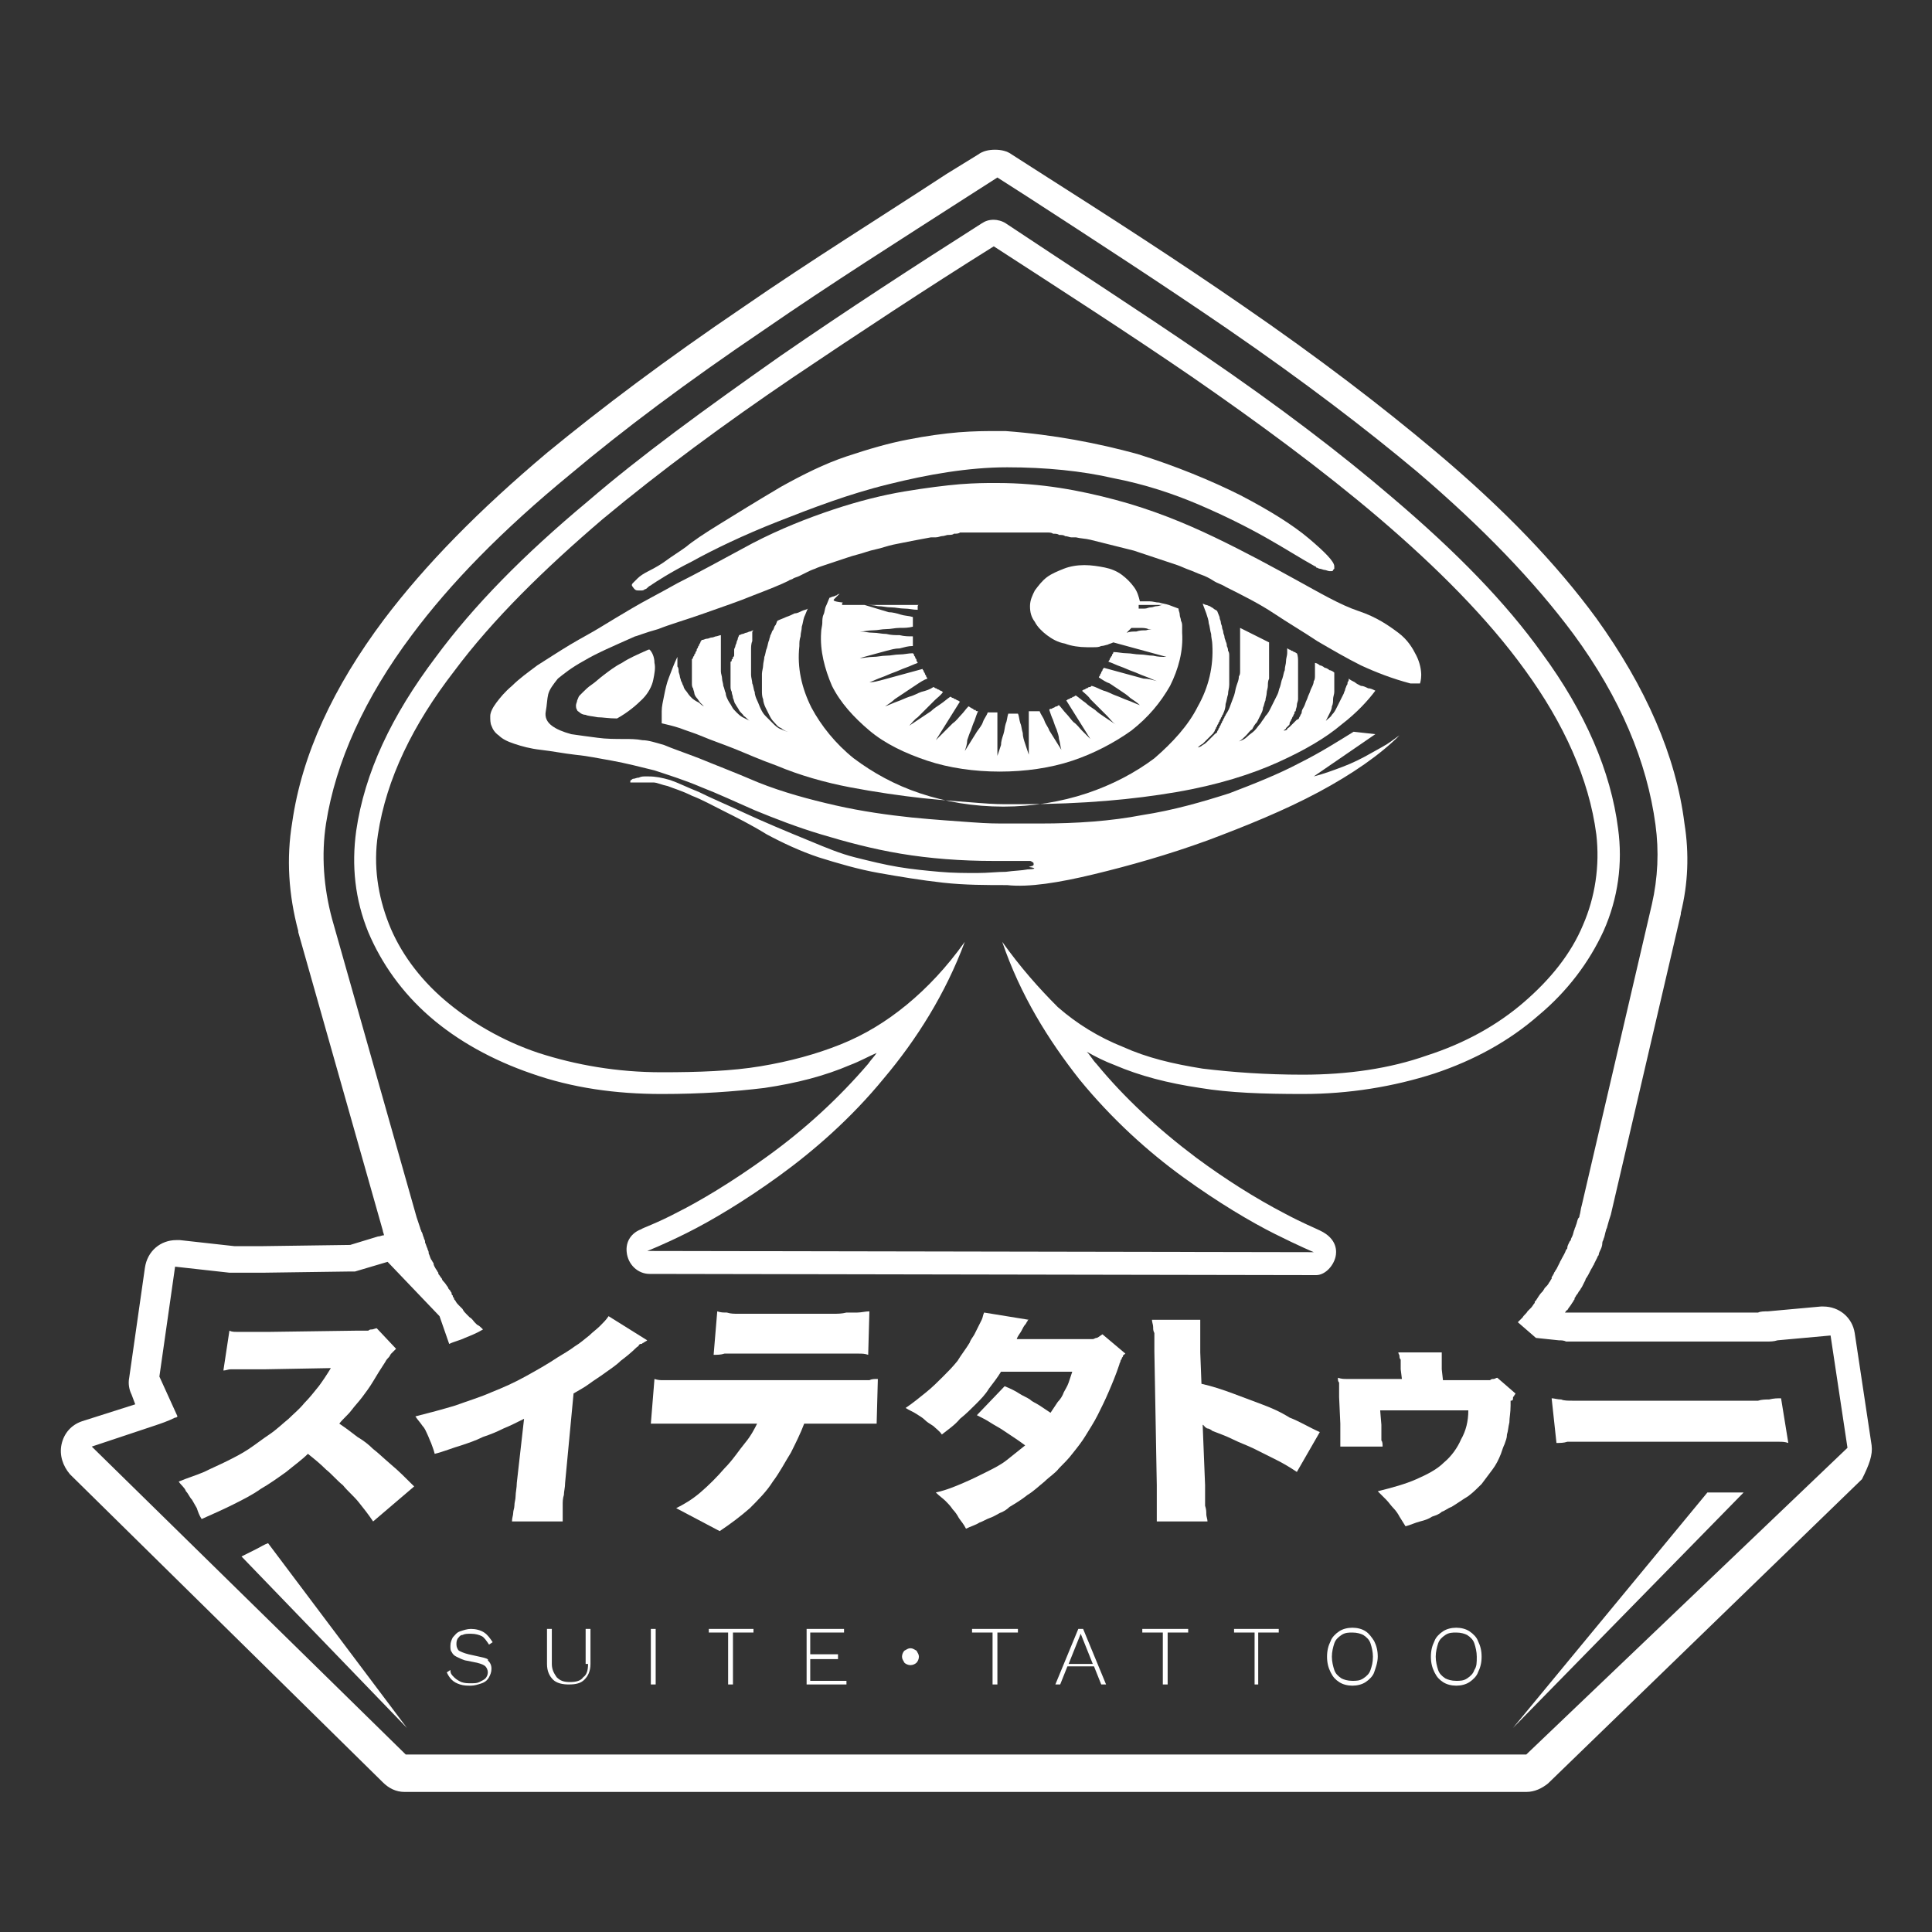
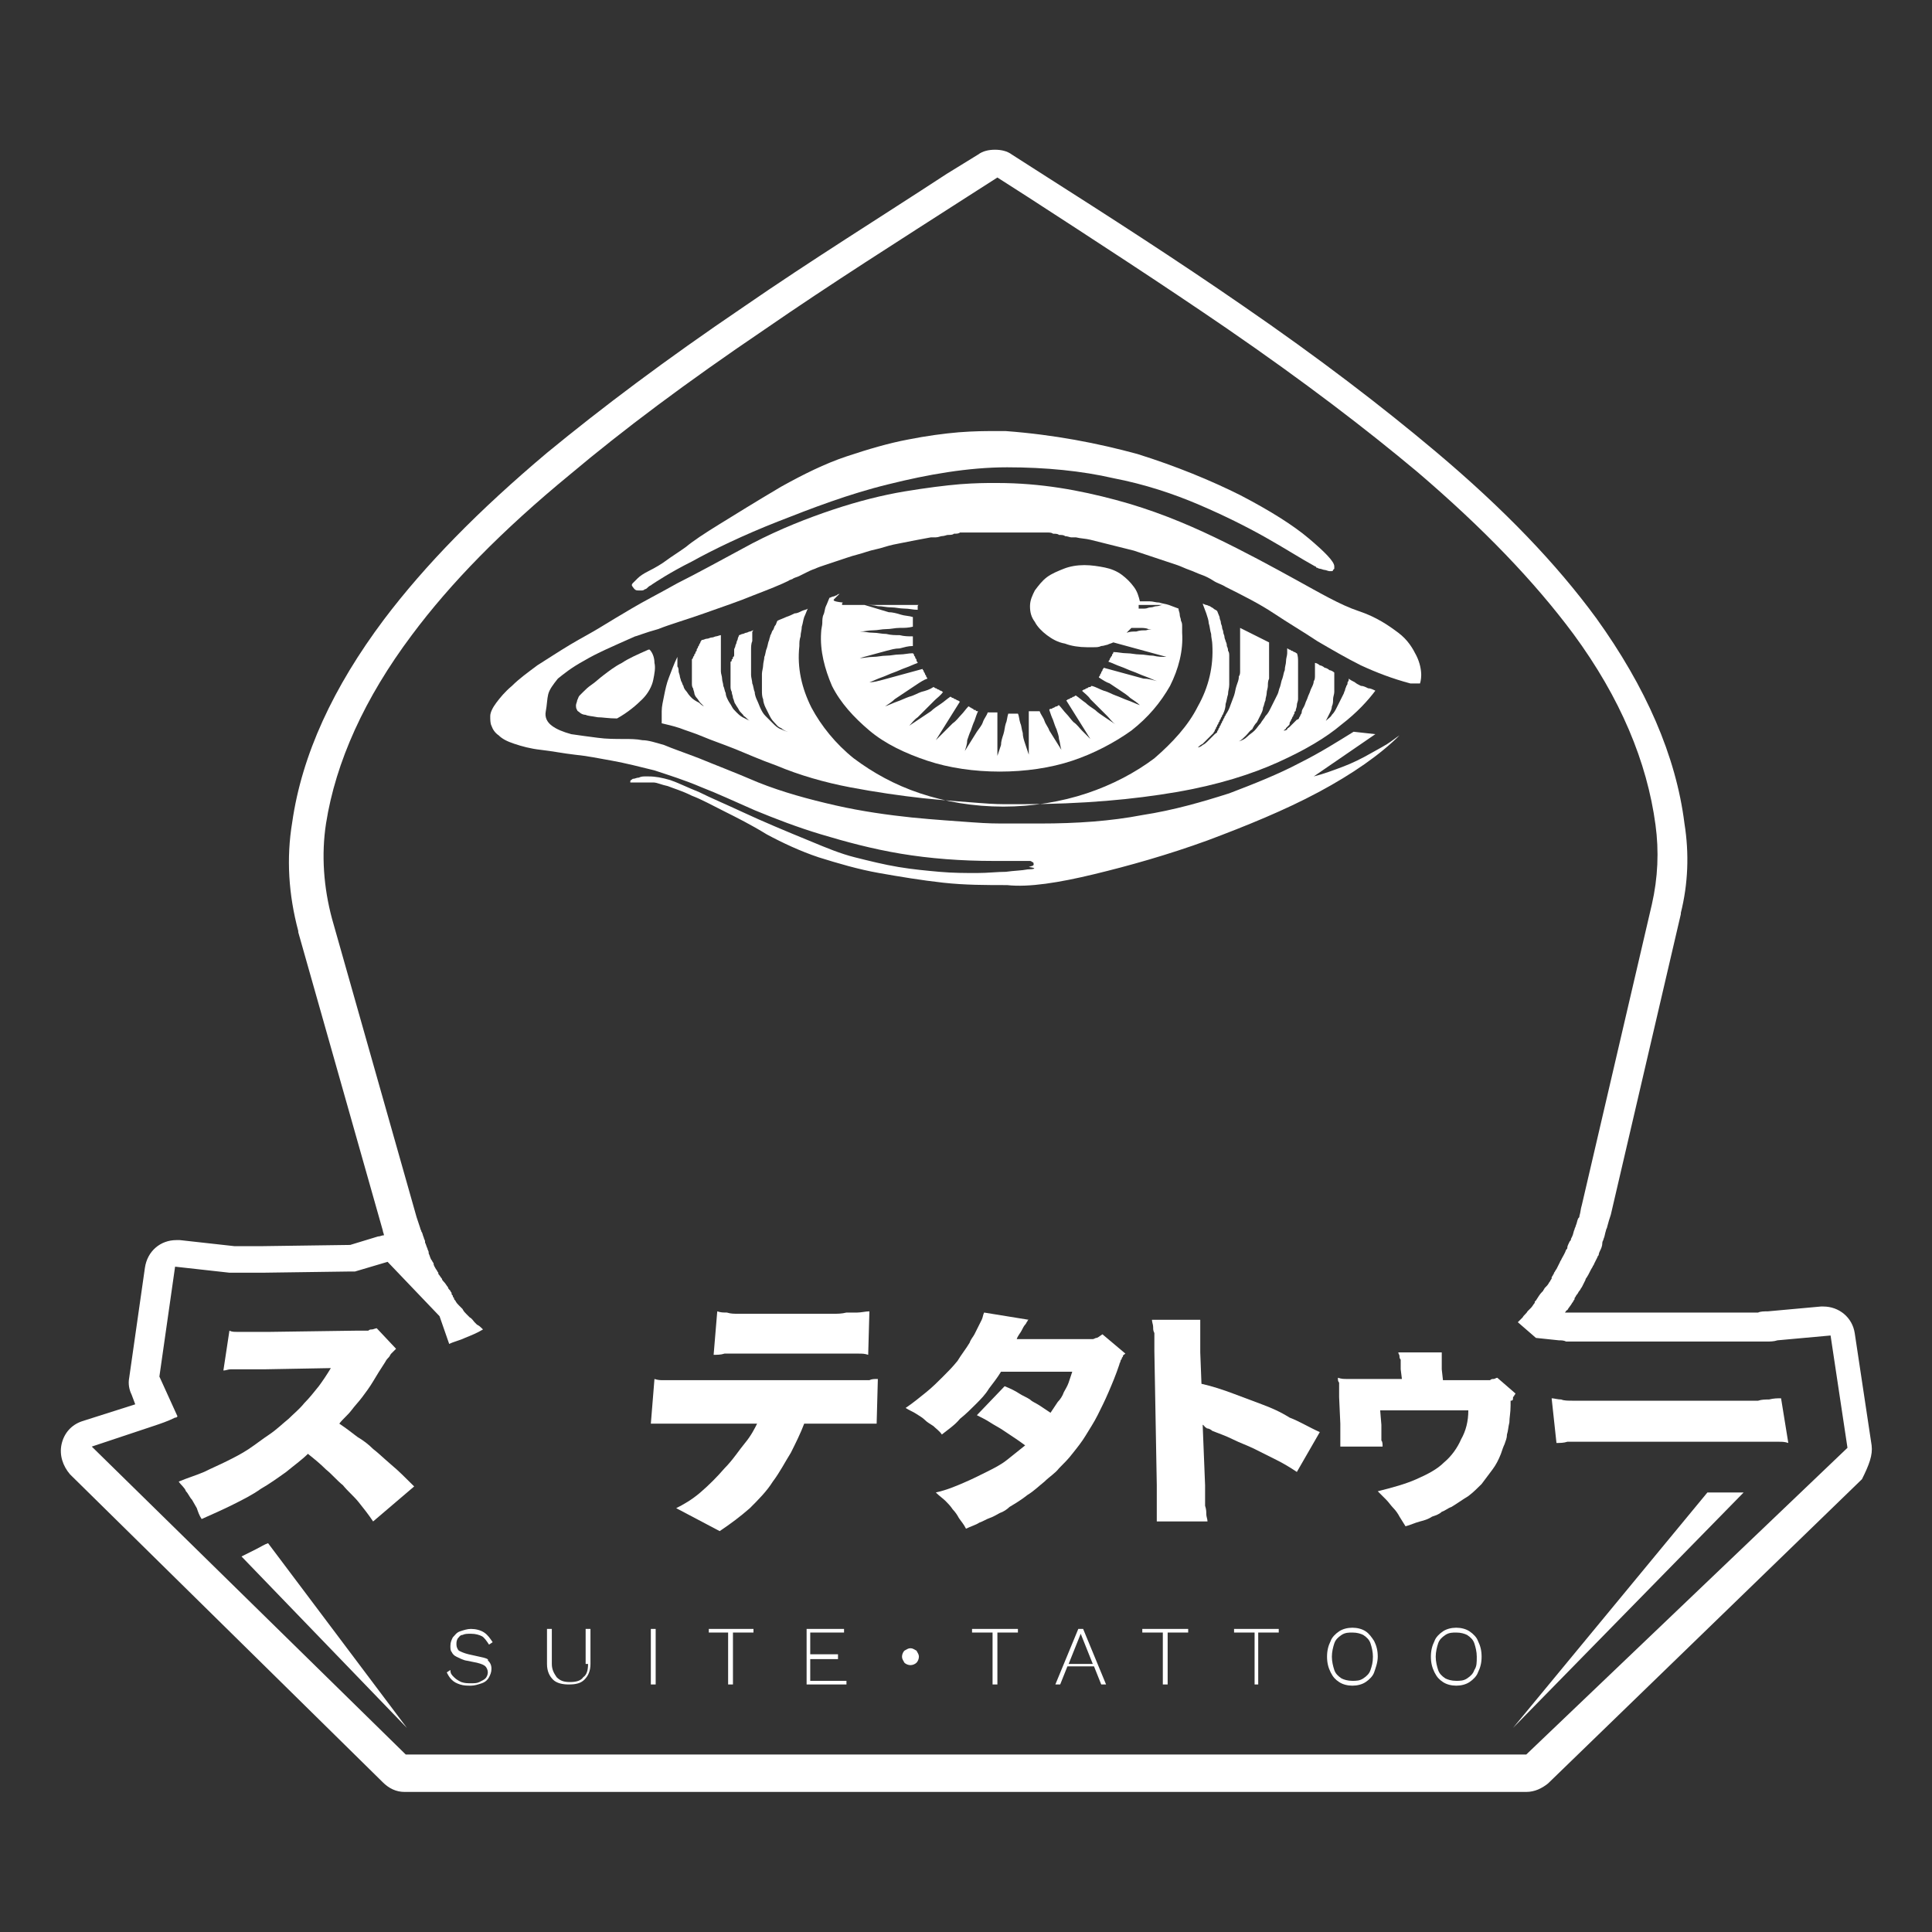
<svg xmlns="http://www.w3.org/2000/svg" version="1.1" id="Layer_1" x="0px" y="0px" viewBox="0 0 160 160" style="enable-background:new 0 0 160 160;" xml:space="preserve">
  <rect x="0" y="0" width="160" height="160" fill="#333333" stroke="none" />
  <style type="text/css">
	.st0{fill:#FFFFFF;}
</style>
  <g>
    <path class="st0" d="M155,119.7l-1.4-9.3c-0.2-1.3-1.3-2.2-2.6-2.2c-0.1,0-0.2,0-0.2,0l-4.4,0.4c-0.3,0-0.6,0-0.8,0.1   c-0.2,0-0.5,0-0.7,0c-0.3,0-0.5,0-0.9,0c-0.3,0-0.6,0-0.9,0l-10.6,0c-0.5,0-1,0-1.4,0c-0.4,0-0.7,0-1,0c-0.2,0-0.3,0-0.5,0l0,0   c0.1-0.1,0.1-0.2,0.2-0.2c0.1-0.2,0.3-0.4,0.4-0.6c0.1-0.1,0.1-0.2,0.2-0.3l0-0.1c0.1-0.1,0.1-0.2,0.2-0.3c0.1-0.1,0.1-0.2,0.2-0.3   c0,0,0,0,0,0c0.1-0.1,0.1-0.2,0.2-0.3c0.1-0.2,0.2-0.4,0.3-0.6l0,0c0-0.1,0.1-0.2,0.1-0.2c0.2-0.3,0.3-0.6,0.5-0.9   c0-0.1,0.1-0.1,0.1-0.2c0.1-0.2,0.2-0.4,0.3-0.6c0-0.1,0.1-0.1,0.1-0.2c0-0.1,0.1-0.3,0.1-0.3c0.1-0.2,0.2-0.4,0.2-0.7   c0-0.1,0.1-0.2,0.1-0.3c0.1-0.2,0.1-0.4,0.2-0.7l0,0c0-0.1,0.1-0.2,0.1-0.3c0.1-0.4,0.2-0.7,0.3-1l5.8-24.9c0,0,0-0.1,0-0.1   c0.6-2.4,0.7-4.9,0.3-7.4c-0.7-5.6-3.2-11.3-7.3-17c-3.3-4.5-7.6-9-13.3-13.8c-4.4-3.7-9.6-7.7-16-12.1   c-5.5-3.8-11.1-7.4-16.6-10.9l-2.5-1.6c-0.4-0.3-0.9-0.4-1.4-0.4c-0.5,0-1,0.1-1.4,0.4l-2.6,1.6c-5.5,3.6-11.3,7.2-16.8,11   c-6.5,4.4-11.8,8.4-16.3,12.1c-5.7,4.8-10.1,9.3-13.5,13.8c-4.2,5.6-6.8,11.2-7.6,16.8c-0.5,3-0.3,6,0.5,9c0,0,0,0.1,0,0.1l7,24.7   c0,0.1,0.1,0.3,0.1,0.4c-0.2,0-0.3,0.1-0.5,0.1l-2.3,0.7l-7.2,0.1c0,0,0,0-0.1,0c-0.1,0-0.2,0-0.3,0c-0.1,0-0.2,0-0.3,0l-0.3,0   c-0.1,0-0.2,0-0.4,0c-0.1,0-0.2,0-0.3,0c-0.1,0-0.2,0-0.3,0c-0.1,0-0.3,0-0.4,0l-4.5-0.5c-0.1,0-0.2,0-0.3,0   c-1.3,0-2.4,0.9-2.6,2.3l-1.3,9.1c-0.1,0.5,0,1,0.2,1.4l0.3,0.8l-4.4,1.4c-0.9,0.3-1.5,1-1.7,1.9c-0.2,0.9,0.1,1.8,0.7,2.5   l25.9,25.5c0.5,0.5,1.1,0.8,1.8,0.8h92.9c0.7,0,1.3-0.3,1.8-0.7l26-25.2C154.8,121.3,155.1,120.5,155,119.7z M126.4,145.3H33.6   L7.6,119.8l5.1-1.7c0.6-0.2,1.2-0.4,1.8-0.7c0.1,0,0.1,0,0.2-0.1l-1.5-3.3l1.3-9.1l4.5,0.5c0.2,0,0.3,0,0.5,0c0.1,0,0.2,0,0.4,0   c0.1,0,0.2,0,0.4,0c0.1,0,0.3,0,0.4,0l0.4,0c0.1,0,0.2,0,0.3,0c0.1,0,0.2,0,0.4,0l7.2-0.1c0.1,0,0.3,0,0.4,0l2.7-0.8l4.3,4.5   l0.8,2.3c0.4-0.2,0.9-0.3,1.3-0.5c0.5-0.2,1-0.4,1.5-0.7c0,0-0.1-0.1-0.1-0.1c-0.1-0.1-0.2-0.2-0.4-0.3c-0.1-0.1-0.2-0.2-0.2-0.2   l0,0c-0.1-0.1-0.2-0.3-0.4-0.4c-0.1-0.1-0.2-0.2-0.3-0.3c-0.1-0.1-0.2-0.2-0.3-0.4c-0.1-0.1-0.2-0.2-0.3-0.3   c-0.1-0.1-0.2-0.2-0.3-0.4c-0.1-0.1-0.1-0.1-0.1-0.2c-0.1-0.1-0.1-0.1-0.1-0.2c-0.1-0.1-0.1-0.1-0.1-0.2c0-0.1-0.1-0.1-0.1-0.2l0,0   c-0.1-0.1-0.2-0.2-0.2-0.3c-0.1-0.1-0.2-0.3-0.3-0.4c-0.1-0.1-0.2-0.2-0.2-0.3c-0.1-0.1-0.2-0.3-0.3-0.4l0-0.1   c-0.1-0.1-0.1-0.2-0.2-0.3c-0.1-0.2-0.2-0.3-0.2-0.5l0,0c-0.1-0.1-0.1-0.2-0.2-0.3c-0.1-0.2-0.1-0.3-0.2-0.5l0-0.1   c0-0.1-0.1-0.2-0.1-0.3c-0.1-0.2-0.1-0.3-0.2-0.5l0-0.1c0-0.1-0.1-0.2-0.1-0.3c-0.1-0.2-0.1-0.4-0.2-0.5l0,0c0-0.1-0.1-0.2-0.1-0.3   c-0.1-0.3-0.2-0.6-0.3-0.9l-7-24.7l0,0c-0.7-2.6-0.9-5.3-0.5-7.9c0.8-5.1,3.2-10.4,7.1-15.6c3.2-4.3,7.5-8.7,13.1-13.3   c4.4-3.7,9.6-7.6,16.1-12c5.5-3.8,11.2-7.4,16.8-11l2.5-1.6l2.5,1.6c5.4,3.5,11.1,7.2,16.5,10.9c6.4,4.4,11.5,8.3,15.8,11.9   c5.5,4.7,9.7,9.1,12.9,13.4c3.9,5.3,6.1,10.6,6.8,15.8c0.3,2.2,0.2,4.4-0.3,6.6l0,0l-5.8,24.9c-0.1,0.3-0.1,0.6-0.2,0.9   c0,0.1,0,0.1-0.1,0.2l0,0c-0.1,0.2-0.1,0.4-0.2,0.6c0,0.1-0.1,0.2-0.1,0.3c-0.1,0.2-0.1,0.4-0.2,0.6c0,0-0.1,0.2-0.1,0.2   c0,0.1,0,0.1-0.1,0.2c-0.1,0.2-0.2,0.4-0.2,0.5c0,0.1,0,0.1-0.1,0.2c-0.1,0.3-0.3,0.6-0.4,0.8c0,0.1-0.1,0.1-0.1,0.2l0,0   c-0.1,0.2-0.2,0.4-0.3,0.6c-0.1,0.1-0.1,0.2-0.2,0.3l0,0c0,0.1-0.1,0.2-0.1,0.2c0,0.1-0.1,0.1-0.1,0.2l0,0.1   c-0.1,0.1-0.1,0.2-0.2,0.3c-0.1,0.2-0.2,0.3-0.4,0.5c0,0.1-0.1,0.1-0.1,0.2l-0.1,0.1l0,0c-0.2,0.2-0.3,0.4-0.5,0.7   c0,0-0.1,0.1-0.1,0.1l0,0l0,0.1c-0.1,0.1-0.2,0.3-0.3,0.4c0,0-0.1,0.1-0.1,0.1c0,0-0.1,0.1-0.2,0.2l0,0c-0.1,0.2-0.3,0.3-0.4,0.5   c-0.1,0.1-0.2,0.2-0.2,0.2c-0.1,0.1-0.1,0.1-0.2,0.2l1.5,1.3l1.9,0.2c0.2,0,0.4,0,0.6,0.1c0.2,0,0.5,0,0.8,0c0.3,0,0.7,0,1.1,0   c0.4,0,0.9,0,1.4,0l10.6,0c0.4,0,0.7,0,1,0c0.4,0,0.7,0,0.9,0c0.3,0,0.5,0,0.8,0c0.3,0,0.6,0,0.9-0.1l4.4-0.4l1.4,9.3L126.4,145.3z   " />
-     <path class="st0" d="M110.6,104.1c0.1-0.4,0.2-1.5-1.3-2.2c-0.4-0.2-1.4-0.6-2.9-1.4c-2.5-1.3-5-2.9-7.3-4.6c-3.2-2.4-6-5-8.3-7.8   c-0.3-0.3-0.5-0.7-0.8-1c0.7,0.4,1.5,0.8,2.3,1.1c2.1,0.9,4.4,1.5,7.1,1.9c2.4,0.4,5.2,0.5,8.5,0.5c0,0,0,0,0,0   c3.8,0,7.5-0.6,10.9-1.7c3.3-1.1,6.2-2.7,8.6-4.8c2.4-2,4.2-4.4,5.4-7c1.2-2.7,1.6-5.6,1.2-8.5c-0.6-4.7-2.7-9.6-6.3-14.5   c-3-4.2-7.1-8.4-12.4-12.9c-4.2-3.6-9.3-7.5-15.6-11.8c-5.4-3.7-11-7.3-16.4-10.9c-0.3-0.2-0.7-0.3-1-0.3c-0.4,0-0.7,0.1-1,0.3   c-5.5,3.5-11.2,7.2-16.7,11C58.2,34,53,37.8,48.7,41.5c-5.4,4.5-9.5,8.7-12.6,12.9c-3.7,4.9-5.9,9.6-6.6,14.4   c-0.4,2.9-0.1,5.7,1,8.4c1.1,2.6,2.8,5,5.1,7c2.3,2,5.2,3.6,8.4,4.7c3.4,1.2,7,1.7,10.8,1.7c3.3,0,6-0.2,8.5-0.5   c2.7-0.4,5-1,7.1-1.9c0.8-0.3,1.5-0.7,2.2-1c-0.2,0.3-0.5,0.6-0.7,0.9c-2.4,2.8-5.2,5.4-8.4,7.7c-2.9,2.1-5.6,3.7-7.4,4.6   c-1.7,0.9-2.9,1.3-3,1.4c-0.8,0.3-1.3,1-1.2,1.9c0.1,1,0.9,1.8,1.9,1.8c0,0,55.2,0.1,55.2,0.1C109.7,105.6,110.4,104.9,110.6,104.1   z M53.6,103.6c0,0,1.3-0.5,3.3-1.5c2-1,4.7-2.6,7.6-4.7c2.9-2.1,6-4.8,8.7-8.1c2.7-3.2,5.1-7,6.7-11.3c-1.5,2.1-3.1,3.8-4.8,5.2   c-1.7,1.4-3.5,2.5-5.5,3.3c-2,0.8-4.2,1.4-6.6,1.8c-2.4,0.4-5.1,0.5-8.2,0.5c-3.7,0-7.1-0.6-10.2-1.6c-3-1-5.7-2.6-7.8-4.4   c-2.1-1.8-3.7-4-4.6-6.3c-0.9-2.3-1.3-4.8-0.9-7.4c0.7-4.6,2.9-9.1,6.3-13.5c3.2-4.3,7.5-8.5,12.3-12.6c4.8-4,10.1-7.9,15.7-11.7   c5.5-3.7,11.1-7.4,16.7-10.9c5.4,3.5,11,7.1,16.4,10.8c5.5,3.8,10.8,7.7,15.5,11.7c4.8,4.1,9,8.3,12.1,12.6c3.2,4.4,5.3,9,5.9,13.6   c0.3,2.6-0.1,5.2-1.1,7.5c-1,2.4-2.7,4.5-4.9,6.4c-2.2,1.9-4.9,3.4-8,4.4c-3.1,1.1-6.6,1.6-10.3,1.6c-3.1,0-5.8-0.2-8.3-0.5   c-2.5-0.4-4.6-0.9-6.6-1.8c-2-0.8-3.8-1.9-5.4-3.3C86,81.8,84.5,80.1,83,78c1.5,4.4,3.8,8.1,6.4,11.4c2.7,3.3,5.7,6,8.6,8.1   c2.9,2.1,5.6,3.7,7.6,4.7c2,1,3.2,1.5,3.2,1.5L53.6,103.6z" />
    <path class="st0" d="M57.1,57.6c-0.1-0.1-0.2-0.3-0.3-0.4c-0.1-0.1-0.2-0.3-0.2-0.4c-0.1-0.1-0.1-0.3-0.2-0.4   c0-0.1-0.1-0.3-0.1-0.4c0-0.1-0.1-0.3-0.1-0.4c0-0.1,0-0.3-0.1-0.4c0-0.1,0-0.1,0-0.2c0-0.1,0-0.1,0-0.2c0-0.1,0-0.1,0-0.2   c0-0.1,0-0.1,0-0.2c-0.3,0.6-0.5,1.2-0.7,1.7c-0.2,0.5-0.3,1-0.4,1.5c-0.1,0.5-0.2,0.9-0.2,1.3c0,0.4,0,0.7,0,1   c0.4,0.1,0.9,0.2,1.5,0.4c0.5,0.2,1.2,0.4,1.9,0.7c0.7,0.3,1.6,0.6,2.6,1c1,0.4,2.1,0.9,3.5,1.4c1.9,0.8,4,1.4,6.1,1.8   c2.1,0.4,4.2,0.7,6,0.9c1.9,0.2,3.5,0.3,4.7,0.4c1.2,0.1,2,0.1,2.1,0.1c0.1,0,0.2,0,0.4,0c0.1,0,0.2,0,0.4,0c0.1,0,0.2,0,0.3,0   c0.1,0,0.2,0,0.3,0c5.1,0,9.3-0.4,12.8-1c3.5-0.6,6.3-1.5,8.5-2.5c2.2-1,3.9-2,5.2-3.1c1.3-1,2.2-2,2.8-2.8   c-0.2-0.1-0.4-0.2-0.6-0.2c-0.2-0.1-0.4-0.2-0.6-0.2c-0.2-0.1-0.4-0.2-0.5-0.3c-0.2-0.1-0.4-0.2-0.5-0.3c0,0.1,0,0.2-0.1,0.3   c0,0.1,0,0.2-0.1,0.3c0,0.1-0.1,0.2-0.1,0.3c0,0.1-0.1,0.2-0.1,0.3c-0.1,0.2-0.2,0.4-0.3,0.6c-0.1,0.2-0.2,0.4-0.3,0.6   c-0.1,0.2-0.2,0.4-0.4,0.6c-0.1,0.2-0.3,0.3-0.5,0.5c0.1-0.2,0.2-0.4,0.3-0.6c0.1-0.2,0.2-0.4,0.2-0.6c0.1-0.2,0.1-0.4,0.1-0.6   c0-0.2,0.1-0.4,0.1-0.6c0-0.1,0-0.2,0-0.3c0-0.1,0-0.2,0-0.3c0-0.1,0-0.2,0-0.3c0-0.1,0-0.2,0-0.3c0,0,0,0,0-0.1c0,0,0,0,0-0.1   c0,0,0,0,0-0.1c0,0,0,0,0-0.1c-0.1-0.1-0.3-0.2-0.4-0.2c-0.1-0.1-0.3-0.2-0.4-0.2c-0.1-0.1-0.3-0.2-0.4-0.2   c-0.1-0.1-0.3-0.2-0.4-0.2c0,0.2,0,0.3,0,0.5c0,0.2,0,0.3,0,0.5c0,0.2,0,0.4-0.1,0.5c0,0.2-0.1,0.4-0.2,0.6   c-0.1,0.2-0.1,0.3-0.2,0.5c-0.1,0.2-0.1,0.3-0.2,0.5c-0.1,0.2-0.1,0.3-0.2,0.5c-0.1,0.2-0.2,0.3-0.2,0.5c0,0.1-0.1,0.2-0.1,0.2   c0,0.1-0.1,0.2-0.1,0.2c0,0.1-0.1,0.2-0.2,0.2c-0.1,0.1-0.1,0.1-0.2,0.2c-0.1,0.1-0.1,0.1-0.2,0.2c-0.1,0.1-0.1,0.1-0.2,0.2   c-0.1,0.1-0.2,0.1-0.2,0.2c-0.1,0.1-0.2,0.1-0.3,0.1c0.1-0.1,0.2-0.1,0.2-0.2c0.1-0.1,0.1-0.1,0.2-0.2c0.1-0.1,0.1-0.1,0.1-0.2   c0-0.1,0.1-0.2,0.1-0.2c0-0.1,0.1-0.2,0.1-0.2c0-0.1,0.1-0.2,0.1-0.2c0-0.1,0.1-0.2,0.1-0.2c0-0.1,0-0.2,0.1-0.2   c0-0.2,0.1-0.3,0.1-0.5c0-0.2,0.1-0.3,0.1-0.5c0-0.2,0-0.3,0-0.5c0-0.2,0-0.3,0-0.5c0-0.2,0-0.5,0-0.7c0-0.2,0-0.5,0-0.7   c0-0.2,0-0.5,0-0.7c0-0.2,0-0.5-0.1-0.7c-0.1,0-0.1-0.1-0.2-0.1c-0.1,0-0.1-0.1-0.2-0.1c-0.1,0-0.1-0.1-0.2-0.1   c-0.1,0-0.1-0.1-0.2-0.1c0,0,0,0,0,0s0,0,0,0c0,0,0,0,0,0c0,0,0,0,0,0c0,0,0,0,0,0.1c0,0,0,0,0,0.1c0,0,0,0.1,0,0.1   c0,0,0,0.1,0,0.1c0,0.2-0.1,0.4-0.1,0.7c0,0.2-0.1,0.4-0.1,0.7c-0.1,0.2-0.1,0.4-0.2,0.7c-0.1,0.2-0.1,0.4-0.2,0.7   c-0.1,0.2-0.1,0.4-0.2,0.6c-0.1,0.2-0.2,0.4-0.3,0.6c-0.1,0.2-0.2,0.4-0.3,0.6c-0.1,0.2-0.2,0.4-0.4,0.6c-0.1,0.2-0.3,0.4-0.4,0.6   c-0.2,0.2-0.3,0.4-0.5,0.6c-0.2,0.2-0.4,0.3-0.6,0.5c-0.2,0.2-0.4,0.3-0.7,0.4c0.2-0.1,0.4-0.3,0.6-0.5c0.2-0.2,0.3-0.4,0.5-0.5   c0.1-0.2,0.2-0.4,0.4-0.6c0.1-0.2,0.2-0.4,0.3-0.6c0.1-0.2,0.2-0.4,0.2-0.6c0.1-0.2,0.1-0.4,0.2-0.6c0-0.2,0.1-0.4,0.1-0.6   c0-0.2,0.1-0.4,0.1-0.6c0-0.2,0-0.4,0.1-0.6c0-0.2,0-0.4,0-0.6c0-0.2,0-0.4,0-0.6c0-0.2,0-0.4,0-0.6c0-0.1,0-0.2,0-0.3   c0-0.1,0-0.2,0-0.3c0-0.1,0-0.2,0-0.3c0-0.1,0-0.2,0-0.3c-0.2-0.1-0.4-0.2-0.6-0.3c-0.2-0.1-0.4-0.2-0.6-0.3   c-0.2-0.1-0.4-0.2-0.6-0.3c-0.2-0.1-0.4-0.2-0.6-0.3c0,0.1,0,0.1,0,0.2c0,0.1,0,0.1,0,0.2c0,0.1,0,0.1,0,0.2c0,0.1,0,0.1,0,0.2   c0,0.1,0,0.3,0,0.4c0,0.1,0,0.3,0,0.4c0,0.1,0,0.3,0,0.4c0,0.1,0,0.3,0,0.4c0,0.1,0,0.3,0,0.4c0,0.1,0,0.3,0,0.4c0,0.1,0,0.3,0,0.4   c0,0.1,0,0.3-0.1,0.4c0,0.3-0.1,0.5-0.2,0.8c-0.1,0.3-0.1,0.5-0.2,0.8c-0.1,0.3-0.2,0.5-0.3,0.8c-0.1,0.3-0.2,0.5-0.4,0.8   c0,0.1-0.1,0.1-0.1,0.2c0,0.1-0.1,0.1-0.1,0.2c0,0.1-0.1,0.1-0.1,0.2c0,0.1-0.1,0.1-0.1,0.2c0,0.1-0.1,0.1-0.1,0.2   c0,0.1-0.1,0.1-0.1,0.2c0,0.1-0.1,0.1-0.1,0.2c0,0.1-0.1,0.1-0.2,0.2c-0.1,0.1-0.2,0.2-0.3,0.3c-0.1,0.1-0.2,0.2-0.3,0.3   c-0.1,0.1-0.2,0.2-0.4,0.3c-0.1,0.1-0.3,0.2-0.4,0.2c0.1-0.1,0.2-0.2,0.4-0.3c0.1-0.1,0.2-0.2,0.3-0.3c0.1-0.1,0.2-0.2,0.3-0.3   c0.1-0.1,0.2-0.2,0.3-0.3c0-0.1,0.1-0.1,0.1-0.2c0-0.1,0.1-0.1,0.1-0.2c0-0.1,0.1-0.1,0.1-0.2c0-0.1,0.1-0.1,0.1-0.2   c0-0.1,0.1-0.1,0.1-0.2c0-0.1,0.1-0.1,0.1-0.2c0-0.1,0.1-0.1,0.1-0.2c0-0.1,0.1-0.1,0.1-0.2c0.1-0.2,0.2-0.5,0.2-0.8   c0.1-0.3,0.1-0.5,0.2-0.8c0-0.3,0.1-0.5,0.1-0.8c0-0.3,0-0.5,0-0.8c0-0.1,0-0.3,0-0.4c0-0.1,0-0.3,0-0.4c0-0.1,0-0.3,0-0.4   c0-0.1,0-0.3,0-0.4c0-0.1,0-0.3-0.1-0.4c0-0.1,0-0.2-0.1-0.4c0-0.1,0-0.2-0.1-0.4c0-0.1-0.1-0.2-0.1-0.4c0-0.1-0.1-0.2-0.1-0.4   c0-0.1-0.1-0.2-0.1-0.4c0-0.1-0.1-0.2-0.1-0.4c0-0.1-0.1-0.2-0.1-0.4l-0.2-0.5c-0.1-0.1-0.2-0.1-0.3-0.2c-0.1-0.1-0.2-0.1-0.3-0.2   c-0.1,0-0.2-0.1-0.3-0.1c-0.1,0-0.2-0.1-0.3-0.1c0.1,0.3,0.2,0.5,0.3,0.8c0.1,0.3,0.2,0.6,0.2,0.8c0.1,0.3,0.1,0.6,0.2,0.9   c0,0.3,0.1,0.6,0.1,0.9c0.1,1.8-0.3,3.5-1.2,5.1c-0.8,1.6-2.1,3-3.6,4.3c-1.6,1.2-3.5,2.2-5.6,2.9c-2.1,0.7-4.5,1.1-6.9,1.1   c-2.5,0-4.8-0.4-6.9-1.1c-2.1-0.7-3.9-1.7-5.5-2.9c-1.5-1.2-2.7-2.7-3.5-4.2c-0.8-1.6-1.2-3.3-1-5.1c0-0.3,0-0.5,0.1-0.8   c0-0.3,0.1-0.5,0.1-0.8c0.1-0.3,0.1-0.5,0.2-0.8c0.1-0.2,0.2-0.5,0.3-0.7c-0.1,0.1-0.3,0.1-0.5,0.2c-0.2,0.1-0.4,0.2-0.6,0.2   c-0.2,0.1-0.4,0.2-0.7,0.3c-0.2,0.1-0.5,0.2-0.7,0.3c-0.1,0.1-0.1,0.3-0.2,0.4c-0.1,0.1-0.1,0.3-0.2,0.4c-0.1,0.1-0.1,0.3-0.2,0.4   c0,0.1-0.1,0.3-0.1,0.4c-0.1,0.2-0.1,0.4-0.2,0.7c-0.1,0.2-0.1,0.5-0.2,0.7c0,0.2-0.1,0.5-0.1,0.7c0,0.2-0.1,0.5-0.1,0.7   c0,0.2,0,0.5,0,0.7c0,0.2,0,0.5,0,0.7c0,0.2,0,0.5,0.1,0.7c0,0.2,0.1,0.5,0.2,0.7c0.1,0.2,0.2,0.4,0.3,0.6c0.1,0.2,0.2,0.4,0.4,0.6   c0.2,0.2,0.3,0.4,0.6,0.5c0.2,0.2,0.5,0.3,0.8,0.4c-0.3-0.1-0.6-0.2-0.8-0.3c-0.3-0.1-0.5-0.3-0.7-0.5c-0.2-0.2-0.4-0.4-0.6-0.6   c-0.2-0.2-0.3-0.4-0.4-0.6c-0.1-0.2-0.2-0.5-0.3-0.7c-0.1-0.2-0.2-0.5-0.2-0.7c-0.1-0.2-0.1-0.5-0.2-0.7c0-0.2-0.1-0.5-0.1-0.7   c0-0.2,0-0.5,0-0.7c0-0.2,0-0.5,0-0.7c0-0.2,0-0.5,0-0.7c0-0.2,0-0.5,0.1-0.7c0-0.1,0-0.2,0-0.3c0-0.1,0-0.2,0-0.2   c0-0.1,0-0.2,0-0.2c0-0.1,0-0.1,0.1-0.2c-0.1,0-0.2,0.1-0.3,0.1c-0.1,0-0.2,0.1-0.3,0.1c-0.1,0-0.2,0.1-0.3,0.1   c-0.1,0-0.2,0.1-0.3,0.1c0,0.1-0.1,0.2-0.1,0.3c0,0.1-0.1,0.2-0.1,0.3c0,0.1-0.1,0.2-0.1,0.3c0,0.1-0.1,0.2-0.1,0.3   c0,0,0,0.1,0,0.1c0,0,0,0.1,0,0.1c0,0,0,0.1,0,0.1c0,0,0,0.1,0,0.1c0,0.1,0,0.2-0.1,0.2c0,0.1,0,0.2-0.1,0.2c0,0.1,0,0.2-0.1,0.2   c0,0.1,0,0.2,0,0.2c0,0.1,0,0.2,0,0.2c0,0.1,0,0.2,0,0.2c0,0.1,0,0.2,0,0.2c0,0.1,0,0.2,0,0.2c0,0.2,0,0.3,0,0.5c0,0.2,0,0.3,0,0.5   c0,0.2,0,0.3,0.1,0.5c0,0.2,0.1,0.3,0.1,0.5c0.1,0.2,0.1,0.4,0.2,0.5c0.1,0.2,0.2,0.3,0.3,0.5c0.1,0.2,0.3,0.3,0.4,0.5   c0.2,0.1,0.3,0.3,0.5,0.4c-0.2-0.1-0.4-0.2-0.6-0.3c-0.2-0.1-0.4-0.3-0.5-0.4c-0.2-0.2-0.3-0.3-0.4-0.5c-0.1-0.2-0.2-0.3-0.3-0.5   c-0.1-0.2-0.2-0.4-0.2-0.6c-0.1-0.2-0.1-0.4-0.2-0.6c0-0.2-0.1-0.4-0.1-0.6c0-0.2-0.1-0.4-0.1-0.6c0-0.1,0-0.2,0-0.3   c0-0.1,0-0.2,0-0.3c0-0.1,0-0.2,0-0.3c0-0.1,0-0.2,0-0.3c0-0.1,0-0.2,0-0.3c0-0.1,0-0.2,0-0.3c0-0.1,0-0.2,0-0.3c0-0.1,0-0.2,0-0.3   c0,0,0,0,0,0c0,0,0,0,0,0c0,0,0,0,0,0c0,0,0,0,0,0c0-0.1,0-0.1,0-0.2c0-0.1,0-0.1,0-0.2c0,0,0-0.1,0-0.1c0,0,0-0.1,0-0.1   c-0.1,0-0.3,0.1-0.4,0.1c-0.1,0-0.2,0.1-0.4,0.1c-0.1,0-0.2,0.1-0.4,0.1c-0.1,0-0.2,0.1-0.4,0.1c0,0.1-0.1,0.1-0.1,0.2   c0,0.1-0.1,0.1-0.1,0.2c0,0.1-0.1,0.1-0.1,0.2c0,0.1-0.1,0.1-0.1,0.2c0,0.1,0,0.1-0.1,0.2c0,0.1,0,0.1-0.1,0.2c0,0.1,0,0.1-0.1,0.2   c0,0.1,0,0.1-0.1,0.2c0,0.1,0,0.1,0,0.2c0,0.1,0,0.1,0,0.2c0,0.1,0,0.1,0,0.2c0,0.1,0,0.1,0,0.2c0,0.1,0,0.3,0,0.4   c0,0.1,0,0.3,0,0.4c0,0.1,0,0.3,0,0.4c0,0.1,0,0.3,0.1,0.4c0,0.1,0.1,0.3,0.1,0.4c0,0.1,0.1,0.3,0.2,0.4c0.1,0.1,0.2,0.3,0.3,0.4   c0.1,0.1,0.2,0.2,0.3,0.3c-0.2-0.1-0.3-0.2-0.4-0.3C57.3,57.9,57.2,57.7,57.1,57.6z" />
    <path class="st0" d="M69.1,49.6c0.1-0.1,0.2-0.2,0.3-0.3c0.1-0.1,0.1-0.1,0.2-0.1c0,0,0,0-0.1,0c-0.1,0-0.1,0-0.2,0.1   c-0.1,0-0.2,0.1-0.3,0.1c-0.1,0-0.2,0.1-0.3,0.1c-0.1,0.2-0.2,0.5-0.3,0.7c-0.1,0.2-0.1,0.5-0.2,0.7c-0.1,0.2-0.1,0.5-0.1,0.7   c0,0.2-0.1,0.5-0.1,0.8c-0.1,1.5,0.3,3,0.9,4.4c0.7,1.4,1.8,2.6,3.1,3.7c1.3,1.1,3,1.9,4.8,2.5c1.8,0.6,3.9,0.9,6,0.9   c2.1,0,4.2-0.3,6-0.9c1.8-0.6,3.5-1.5,4.9-2.5c1.4-1.1,2.4-2.3,3.2-3.7c0.7-1.4,1.1-2.9,1-4.4c0-0.2,0-0.4,0-0.5   c0-0.2,0-0.3-0.1-0.5c0-0.2-0.1-0.3-0.1-0.5c0-0.2-0.1-0.3-0.1-0.5c-0.3-0.1-0.5-0.2-0.8-0.3c-0.3-0.1-0.5-0.1-0.8-0.2   c-0.3,0-0.5-0.1-0.8-0.1c-0.3,0-0.5,0-0.8,0c0,0,0,0,0,0s0,0,0,0c0,0,0,0,0,0c0,0,0,0,0,0c-0.1-0.4-0.2-0.8-0.5-1.2   c-0.3-0.4-0.6-0.7-1-1c-0.4-0.3-0.9-0.5-1.4-0.6c-0.5-0.1-1.1-0.2-1.7-0.2c-0.6,0-1.2,0.1-1.7,0.3c-0.5,0.2-1,0.4-1.4,0.7   c-0.4,0.3-0.7,0.7-1,1.1c-0.2,0.4-0.4,0.8-0.4,1.3c0,0.5,0.1,0.9,0.4,1.3c0.2,0.4,0.6,0.8,1,1.1c0.4,0.3,0.9,0.6,1.5,0.7   c0.5,0.2,1.2,0.3,1.8,0.3c0.2,0,0.4,0,0.6,0c0.2,0,0.4,0,0.6-0.1c0.2,0,0.4-0.1,0.5-0.1c0.2-0.1,0.3-0.1,0.5-0.2   c0.4,0.1,0.7,0.2,1.1,0.3c0.4,0.1,0.7,0.2,1.1,0.3c0.4,0.1,0.7,0.2,1.1,0.3c0.4,0.1,0.7,0.2,1.1,0.3c-0.4,0-0.7,0-1.1-0.1   c-0.4,0-0.7-0.1-1.1-0.1c-0.4,0-0.7-0.1-1.1-0.1c-0.4,0-0.7-0.1-1.1-0.1c0,0.1,0,0.1-0.1,0.2c0,0.1,0,0.1-0.1,0.2   c0,0.1-0.1,0.1-0.1,0.2c0,0.1-0.1,0.1-0.1,0.2c0.3,0.1,0.7,0.3,1,0.4c0.3,0.1,0.7,0.3,1,0.4c0.3,0.1,0.7,0.3,1,0.4   c0.3,0.1,0.7,0.3,1,0.4c-0.4-0.1-0.7-0.2-1.1-0.2c-0.4-0.1-0.7-0.2-1.1-0.3c-0.4-0.1-0.7-0.2-1.1-0.3c-0.4-0.1-0.7-0.2-1.1-0.3   c0,0.1-0.1,0.1-0.1,0.2c0,0.1-0.1,0.1-0.1,0.2c0,0.1-0.1,0.1-0.1,0.2c0,0.1-0.1,0.1-0.1,0.2c0.3,0.2,0.6,0.4,0.9,0.5   c0.3,0.2,0.6,0.4,0.9,0.6c0.3,0.2,0.6,0.4,0.8,0.6c0.3,0.2,0.6,0.4,0.8,0.6c-0.3-0.1-0.7-0.3-1-0.4c-0.3-0.1-0.7-0.3-1-0.4   c-0.3-0.1-0.6-0.3-1-0.4c-0.3-0.1-0.6-0.3-1-0.4c-0.1,0.1-0.1,0.1-0.2,0.1c-0.1,0-0.1,0.1-0.2,0.1c-0.1,0-0.1,0.1-0.2,0.1   c-0.1,0-0.1,0.1-0.2,0.1c0.2,0.2,0.5,0.4,0.7,0.7c0.2,0.2,0.5,0.5,0.7,0.7c0.2,0.2,0.5,0.5,0.7,0.7c0.2,0.2,0.4,0.5,0.7,0.7   c-0.3-0.2-0.6-0.4-0.9-0.6c-0.3-0.2-0.6-0.4-0.8-0.6c-0.3-0.2-0.6-0.4-0.8-0.6c-0.3-0.2-0.5-0.4-0.8-0.6c-0.1,0-0.1,0.1-0.2,0.1   c-0.1,0-0.1,0.1-0.2,0.1c-0.1,0-0.1,0.1-0.2,0.1c-0.1,0-0.1,0.1-0.2,0.1c0.2,0.3,0.3,0.5,0.5,0.8c0.2,0.3,0.3,0.5,0.5,0.8   c0.2,0.3,0.3,0.5,0.5,0.8c0.2,0.3,0.3,0.5,0.5,0.8c-0.2-0.2-0.5-0.5-0.7-0.7c-0.2-0.2-0.4-0.5-0.7-0.7c-0.2-0.2-0.4-0.5-0.6-0.7   c-0.2-0.2-0.4-0.5-0.6-0.7c-0.1,0-0.1,0.1-0.2,0.1c-0.1,0-0.2,0.1-0.2,0.1c-0.1,0-0.2,0.1-0.2,0.1c-0.1,0-0.2,0-0.2,0.1   c0.1,0.3,0.2,0.6,0.3,0.8c0.1,0.3,0.2,0.6,0.3,0.8c0.1,0.3,0.2,0.6,0.2,0.8c0.1,0.3,0.1,0.6,0.2,0.9c-0.2-0.3-0.3-0.5-0.5-0.8   c-0.2-0.3-0.3-0.5-0.5-0.8c-0.1-0.3-0.3-0.5-0.4-0.8c-0.1-0.3-0.3-0.5-0.4-0.8c-0.1,0-0.2,0-0.2,0c-0.1,0-0.2,0-0.2,0   c-0.1,0-0.2,0-0.2,0c-0.1,0-0.2,0-0.3,0c0,0.3,0,0.6,0,0.9c0,0.3,0,0.6,0,0.9c0,0.3,0,0.6,0,0.9c0,0.3,0,0.6,0,0.9   c-0.1-0.3-0.2-0.6-0.3-0.9c-0.1-0.3-0.2-0.6-0.2-0.9c-0.1-0.3-0.1-0.6-0.2-0.8c-0.1-0.3-0.1-0.6-0.2-0.8c0,0-0.1,0-0.1,0   s-0.1,0-0.1,0c0,0-0.1,0-0.1,0c0,0-0.1,0-0.1,0c0,0-0.1,0-0.1,0c0,0-0.1,0-0.1,0c0,0-0.1,0-0.1,0c0,0-0.1,0-0.1,0   c-0.1,0.3-0.1,0.6-0.2,0.8c-0.1,0.3-0.1,0.6-0.2,0.9c-0.1,0.3-0.2,0.6-0.2,0.9c-0.1,0.3-0.2,0.6-0.3,0.9c0-0.3,0-0.6,0-0.9   c0-0.3,0-0.6,0-0.9c0-0.3,0-0.6,0-0.9c0-0.3,0-0.6,0-0.9c-0.1,0-0.2,0-0.2,0c-0.1,0-0.2,0-0.2,0c-0.1,0-0.2,0-0.2,0   c-0.1,0-0.2,0-0.2,0c-0.1,0.3-0.3,0.5-0.4,0.8c-0.1,0.3-0.3,0.5-0.5,0.8c-0.2,0.3-0.3,0.5-0.5,0.8c-0.2,0.3-0.3,0.5-0.5,0.8   c0.1-0.3,0.2-0.6,0.2-0.9c0.1-0.3,0.2-0.6,0.3-0.8c0.1-0.3,0.2-0.6,0.3-0.8c0.1-0.3,0.2-0.6,0.3-0.8c-0.1,0-0.2,0-0.2-0.1   c-0.1,0-0.2,0-0.2-0.1c-0.1,0-0.2-0.1-0.2-0.1c-0.1,0-0.1-0.1-0.2-0.1c-0.2,0.2-0.4,0.5-0.6,0.7c-0.2,0.2-0.4,0.5-0.7,0.7   c-0.2,0.2-0.5,0.5-0.7,0.7c-0.2,0.2-0.5,0.5-0.7,0.7c0.2-0.3,0.3-0.5,0.5-0.8c0.2-0.3,0.3-0.5,0.5-0.8c0.2-0.3,0.3-0.5,0.5-0.8   c0.2-0.3,0.3-0.5,0.5-0.8c-0.1,0-0.1-0.1-0.2-0.1c-0.1,0-0.1-0.1-0.2-0.1c-0.1,0-0.1-0.1-0.2-0.1c-0.1,0-0.1-0.1-0.2-0.1   c-0.3,0.2-0.5,0.4-0.8,0.6c-0.3,0.2-0.6,0.4-0.8,0.6c-0.3,0.2-0.6,0.4-0.9,0.6c-0.3,0.2-0.6,0.4-0.9,0.6c0.2-0.2,0.4-0.5,0.7-0.7   c0.2-0.2,0.5-0.5,0.7-0.7c0.2-0.2,0.5-0.5,0.7-0.7c0.2-0.2,0.5-0.4,0.7-0.7c-0.1,0-0.1-0.1-0.2-0.1c-0.1,0-0.1-0.1-0.2-0.1   c-0.1,0-0.1-0.1-0.2-0.1c-0.1,0-0.1-0.1-0.2-0.1c-0.3,0.2-0.6,0.3-1,0.4c-0.3,0.1-0.6,0.3-1,0.4c-0.3,0.1-0.7,0.3-1,0.4   c-0.3,0.1-0.7,0.3-1,0.4c0.3-0.2,0.6-0.4,0.8-0.6c0.3-0.2,0.6-0.4,0.9-0.6c0.3-0.2,0.6-0.4,0.9-0.6c0.3-0.2,0.6-0.4,0.9-0.5   c0-0.1-0.1-0.1-0.1-0.2c0-0.1-0.1-0.1-0.1-0.2c0-0.1-0.1-0.1-0.1-0.2c0-0.1-0.1-0.1-0.1-0.2c-0.4,0.1-0.7,0.2-1.1,0.3   c-0.4,0.1-0.7,0.2-1.1,0.3c-0.4,0.1-0.7,0.2-1.1,0.3c-0.4,0.1-0.7,0.2-1.1,0.2c0.3-0.1,0.7-0.3,1-0.4c0.3-0.1,0.7-0.3,1-0.4   c0.3-0.1,0.7-0.3,1-0.4c0.3-0.1,0.7-0.3,1-0.4c0-0.1-0.1-0.1-0.1-0.2c0-0.1,0-0.1-0.1-0.2c0-0.1,0-0.1-0.1-0.2c0-0.1,0-0.1-0.1-0.2   c-0.4,0-0.7,0.1-1.1,0.1c-0.4,0-0.7,0.1-1.1,0.1c-0.4,0-0.7,0.1-1.1,0.1c-0.4,0-0.7,0.1-1.1,0.1c0.4-0.1,0.7-0.2,1.1-0.3   c0.4-0.1,0.7-0.2,1.1-0.3c0.4-0.1,0.7-0.2,1.1-0.2c0.4-0.1,0.7-0.2,1.1-0.2c0-0.1,0-0.1,0-0.2c0-0.1,0-0.1,0-0.2c0-0.1,0-0.1,0-0.2   c0-0.1,0-0.1,0-0.2c-0.4,0-0.7,0-1.1-0.1c-0.4,0-0.7,0-1.1-0.1c-0.4,0-0.7-0.1-1.1-0.1c-0.4,0-0.7-0.1-1.1-0.1   c0.4,0,0.7-0.1,1.1-0.1c0.4,0,0.7-0.1,1.1-0.1c0.4,0,0.7-0.1,1.1-0.1c0.4,0,0.7,0,1.1-0.1c0-0.1,0-0.1,0-0.2c0-0.1,0-0.1,0-0.2   c0-0.1,0-0.1,0-0.2c0-0.1,0-0.1,0-0.2c-0.3-0.1-0.7-0.1-1-0.2c-0.3-0.1-0.7-0.2-1-0.2c-0.3-0.1-0.7-0.2-1-0.3   c-0.3-0.1-0.7-0.2-1-0.3c0.4,0,0.7,0,1.1,0.1c0.4,0,0.7,0.1,1.1,0.1c0.4,0,0.7,0.1,1.1,0.1c0.4,0,0.7,0.1,1.1,0.1c0,0,0-0.1,0-0.1   c0,0,0-0.1,0-0.1c0,0,0-0.1,0-0.1c0,0,0-0.1,0.1-0.1c-0.3,0-0.5,0-0.8,0c-0.2,0-0.5,0-0.7,0c-0.2,0-0.4,0-0.6,0c-0.2,0-0.4,0-0.6,0   c-0.3,0-0.6,0-0.8,0c-0.2,0-0.5,0-0.7,0c-0.2,0-0.4,0-0.6,0c-0.2,0-0.3,0-0.5,0c-0.1,0-0.3,0-0.4,0c-0.1,0-0.2,0-0.3,0   c-0.1,0-0.1,0-0.2,0c-0.1,0-0.1,0-0.1,0c-0.1,0-0.1-0.1,0-0.2C68.9,49.8,69,49.7,69.1,49.6z M94.3,50.4   C94.3,50.4,94.3,50.3,94.3,50.4c0-0.1,0-0.1,0-0.2c0,0,0-0.1,0-0.1c0.2,0,0.3,0,0.5,0c0.2,0,0.3,0,0.5,0c0.2,0,0.3,0,0.5,0   c0.2,0,0.3,0,0.5,0c-0.2,0-0.3,0.1-0.5,0.1c-0.2,0-0.3,0.1-0.5,0.1c-0.2,0-0.3,0.1-0.5,0.1C94.6,50.4,94.4,50.4,94.3,50.4   C94.3,50.4,94.3,50.4,94.3,50.4z M95.7,52.1c-0.3,0-0.5,0-0.8,0.1c-0.3,0-0.5,0-0.8,0.1c-0.3,0-0.5,0-0.8,0.1c0,0,0.1-0.1,0.1-0.1   s0.1-0.1,0.1-0.1c0,0,0.1-0.1,0.1-0.1c0,0,0.1-0.1,0.1-0.1c0.2,0,0.5,0,0.7,0c0.2,0,0.5,0,0.7,0.1c0.2,0,0.5,0,0.7,0.1   c0.2,0,0.5,0,0.7,0.1C96.2,52.1,96,52.1,95.7,52.1z" />
    <path class="st0" d="M53.8,53.8C53.8,53.8,53.8,53.8,53.8,53.8c-0.1,0-0.1,0-0.1,0c0,0,0,0,0,0c-0.9,0.4-1.6,0.7-2.2,1.1   c-0.6,0.3-1.1,0.7-1.5,1c-0.4,0.3-0.7,0.6-1,0.8c-0.3,0.2-0.5,0.4-0.7,0.6c-0.1,0.1-0.2,0.2-0.3,0.3c-0.1,0.1-0.1,0.2-0.2,0.4   c0,0.1-0.1,0.3-0.1,0.4c0,0.1,0,0.3,0.1,0.4c0,0.1,0.1,0.1,0.2,0.2c0.1,0.1,0.3,0.2,0.5,0.2c0.2,0.1,0.5,0.1,1,0.2   c0.4,0,0.9,0.1,1.6,0.1c0.9-0.5,1.6-1.1,2.1-1.6c0.5-0.5,0.8-1.1,0.9-1.6c0.1-0.5,0.2-1,0.1-1.4C54.2,54.4,54,54,53.8,53.8   C53.9,53.8,53.8,53.8,53.8,53.8z" />
    <path class="st0" d="M90.6,72.4c2.9-0.7,6.1-1.6,9.4-2.8c3.2-1.2,6.4-2.5,9.2-4c2.8-1.5,5.1-3.1,6.7-4.7c0,0-0.3,0.2-0.7,0.5   c-0.4,0.3-1,0.6-1.7,1c-0.7,0.4-1.5,0.8-2.3,1.1c-0.8,0.3-1.6,0.6-2.4,0.8l5.1-3.5l-1.8-0.2c-1.3,0.8-2.7,1.7-4.5,2.6   c-1.7,0.9-3.7,1.7-5.8,2.5c-2.2,0.7-4.6,1.4-7.2,1.8c-2.6,0.5-5.4,0.7-8.5,0.7c-0.3,0-0.5,0-0.8,0c-0.3,0-0.5,0-0.8,0   c-0.3,0-0.5,0-0.8,0c-0.3,0-0.5,0-0.8,0c-0.2,0-1.1,0-2.4-0.1c-1.3-0.1-3-0.2-5-0.4c-1.9-0.2-4.1-0.5-6.3-1   c-2.2-0.5-4.4-1.1-6.4-1.9c-2.1-0.9-3.7-1.5-4.9-2c-1.3-0.5-2.2-0.8-2.9-1.1c-0.7-0.2-1.3-0.4-1.8-0.4c-0.5-0.1-1-0.1-1.5-0.1   c-0.7,0-1.5,0-2.2-0.1c-0.8-0.1-1.5-0.2-2.2-0.3c-0.7-0.2-1.2-0.4-1.6-0.7c-0.4-0.3-0.6-0.7-0.5-1.2c0.1-0.5,0.1-1,0.2-1.4   c0.1-0.4,0.4-0.8,0.8-1.3c0.5-0.4,1.1-0.9,2.2-1.5c1-0.6,2.4-1.2,4.2-2c0.1,0,0.8-0.3,1.9-0.6c1-0.4,2.4-0.8,3.8-1.3   c1.4-0.5,2.9-1,4.1-1.5c1.3-0.5,2.3-0.9,2.9-1.2c0.1-0.1,0.3-0.1,0.4-0.2c0.2-0.1,0.3-0.1,0.5-0.2c0.2-0.1,0.4-0.2,0.6-0.3   c0.2-0.1,0.4-0.2,0.7-0.3c0.2-0.1,0.5-0.2,0.8-0.3c0.3-0.1,0.6-0.2,0.9-0.3c0.3-0.1,0.6-0.2,0.9-0.3c0.3-0.1,0.6-0.2,1-0.3   c0.4-0.1,0.9-0.3,1.4-0.4c0.5-0.1,1-0.3,1.5-0.4c0.5-0.1,1-0.2,1.5-0.3c0.5-0.1,1.1-0.2,1.6-0.3c0,0,0,0,0.1,0c0,0,0,0,0.1,0   c0,0,0,0,0.1,0c0,0,0,0,0.1,0c0.2,0,0.4-0.1,0.5-0.1c0.2,0,0.4-0.1,0.5-0.1c0.2,0,0.4,0,0.5-0.1c0.2,0,0.4,0,0.5-0.1   c0,0,0.1,0,0.1,0c0,0,0.1,0,0.1,0s0.1,0,0.1,0c0,0,0.1,0,0.1,0c0.2,0,0.3,0,0.5,0c0.2,0,0.3,0,0.5,0c0.2,0,0.3,0,0.5,0s0.3,0,0.5,0   c0,0,0.1,0,0.1,0c0,0,0.1,0,0.1,0c0,0,0.1,0,0.1,0c0,0,0.1,0,0.1,0c0,0,0.1,0,0.1,0c0,0,0.1,0,0.1,0c0,0,0.1,0,0.1,0   c0,0,0.1,0,0.1,0c0.1,0,0.2,0,0.3,0c0.1,0,0.2,0,0.3,0c0.1,0,0.2,0,0.3,0c0.1,0,0.2,0,0.3,0c0,0,0.1,0,0.1,0c0,0,0.1,0,0.1,0   c0,0,0.1,0,0.1,0s0.1,0,0.1,0c0.2,0,0.3,0,0.5,0c0.2,0,0.3,0,0.5,0c0.2,0,0.3,0,0.5,0c0.2,0,0.3,0,0.5,0c0,0,0.1,0,0.1,0   c0,0,0.1,0,0.1,0c0,0,0.1,0,0.1,0c0,0,0.1,0,0.1,0c0.2,0,0.4,0,0.5,0.1c0.2,0,0.4,0,0.5,0.1c0.2,0,0.4,0,0.5,0.1   c0.2,0,0.4,0.1,0.5,0.1c0,0,0,0,0.1,0c0,0,0,0,0.1,0c0,0,0,0,0.1,0c0,0,0,0,0.1,0c0.4,0.1,0.8,0.1,1.2,0.2c0.4,0.1,0.8,0.2,1.2,0.3   c0.4,0.1,0.8,0.2,1.2,0.3c0.4,0.1,0.8,0.2,1.2,0.3c0.3,0.1,0.6,0.2,0.9,0.3c0.3,0.1,0.6,0.2,0.9,0.3c0.3,0.1,0.6,0.2,0.9,0.3   c0.3,0.1,0.6,0.2,0.9,0.3c0.3,0.1,0.7,0.3,1,0.4c0.3,0.1,0.7,0.3,1,0.4c0.3,0.1,0.7,0.3,1,0.5c0.3,0.2,0.7,0.3,1,0.5   c1.4,0.7,2.8,1.4,4,2.2c1.2,0.8,2.4,1.5,3.6,2.3c1.2,0.7,2.4,1.4,3.6,2c1.3,0.6,2.6,1.1,4.1,1.5c0,0,0.1,0,0.1,0c0,0,0.1,0,0.1,0   c0,0,0.1,0,0.1,0s0.1,0,0.1,0c0,0,0.1,0,0.1,0c0,0,0.1,0,0.1,0s0.1,0,0.1,0c0,0,0.1,0,0.1,0c0,0,0.1-0.3,0.1-0.7   c0-0.4-0.1-1-0.4-1.6c-0.3-0.6-0.7-1.3-1.5-1.9c-0.8-0.6-1.8-1.3-3.3-1.8c-1.5-0.5-3.2-1.5-5.2-2.6c-2-1.1-4.2-2.3-6.7-3.5   c-2.5-1.2-5.2-2.3-8.2-3.1c-3-0.8-6.2-1.4-9.8-1.4c0,0,0,0,0,0c0,0,0,0-0.1,0c0,0-0.1,0-0.1,0c-0.1,0-0.1,0-0.2,0   c-0.5,0-1.4,0-2.7,0.1c-1.2,0.1-2.8,0.3-4.6,0.6c-1.8,0.3-3.8,0.8-5.9,1.5c-2.1,0.7-4.4,1.6-6.7,2.8c-2.6,1.4-4.6,2.5-6.2,3.3   c-1.6,0.9-2.8,1.5-3.8,2.1c-1,0.6-1.7,1-2.5,1.5c-0.8,0.5-1.6,0.9-2.6,1.5c-1,0.6-1.9,1.2-2.7,1.7c-0.8,0.6-1.5,1.1-2.1,1.7   c-0.6,0.5-1,1-1.3,1.4c-0.3,0.4-0.5,0.8-0.5,1.1c0,0.3,0,0.6,0.1,0.8c0.1,0.3,0.3,0.6,0.6,0.8c0.3,0.3,0.7,0.5,1.3,0.7   c0.6,0.2,1.3,0.4,2.2,0.5c0.9,0.1,1.9,0.3,2.8,0.4c1,0.1,2,0.3,3.1,0.5c1.1,0.2,2.3,0.5,3.5,0.8c1.2,0.4,2.5,0.8,3.9,1.4   c1.3,0.5,2.8,1.2,4.4,1.9c1.7,0.7,3.5,1.4,5.5,2c2,0.6,4.2,1.2,6.6,1.6c2.4,0.4,5,0.6,7.7,0.6c0.2,0,0.3,0,0.5,0c0.2,0,0.3,0,0.5,0   c0.2,0,0.3,0,0.5,0c0.2,0,0.4,0,0.5,0c0,0,0,0,0,0c0,0,0.1,0,0.1,0c0,0,0.1,0,0.1,0c0.1,0,0.1,0,0.2,0c0.1,0,0.2,0,0.3,0   c0.1,0,0.2,0,0.3,0c0.1,0,0.2,0.1,0.2,0.1c0.1,0,0.1,0.1,0.1,0.2c0,0.1-0.1,0.1-0.4,0.2C86,71.9,85.6,72,85.1,72   c-0.5,0.1-1.1,0.1-1.8,0.2c-0.7,0-1.5,0.1-2.4,0.1c-0.9,0-2,0-3.1-0.1c-1.1-0.1-2.2-0.2-3.4-0.4c-1.2-0.2-2.4-0.5-3.6-0.8   c-1.2-0.3-2.4-0.8-3.6-1.3c-2.2-0.9-4.1-1.7-5.6-2.4c-1.5-0.7-2.7-1.2-3.7-1.7c-1-0.4-1.8-0.8-2.4-1c-0.7-0.2-1.2-0.3-1.8-0.3   c0,0-0.2,0-0.3,0c-0.1,0-0.3,0-0.5,0.1c-0.2,0-0.3,0.1-0.5,0.1c-0.1,0.1-0.2,0.1-0.2,0.2c0,0,0,0.1,0,0.1c0,0,0,0,0.1,0   c0,0,0.1,0,0.1,0s0.1,0,0.1,0c0,0,0,0,0.1,0c0,0,0.1,0,0.1,0c0,0,0.1,0,0.1,0c0,0,0.1,0,0.1,0c0,0,0.1,0,0.1,0c0,0,0.1,0,0.1,0   c0,0,0.1,0,0.1,0c0,0,0.1,0,0.1,0c0.1,0,0.1,0,0.2,0c0.1,0,0.1,0,0.2,0c0.1,0,0.1,0,0.2,0c0.1,0,0.1,0,0.2,0c0.3,0,0.7,0.2,1.2,0.3   c0.5,0.2,1.2,0.4,2,0.8c0.8,0.3,1.7,0.8,2.7,1.3c1,0.5,2.2,1.1,3.5,1.9c1.3,0.7,2.8,1.4,4.3,1.9c1.6,0.5,3.3,1,5,1.3   c1.7,0.3,3.5,0.6,5.3,0.8c1.8,0.2,3.6,0.2,5.3,0.2C85.2,73.5,87.7,73.1,90.6,72.4z" />
    <path class="st0" d="M52.9,48.9c0.1,0,0.2,0,0.2,0c0.1,0,0.2,0,0.3-0.1c0.1,0,0.2-0.1,0.3-0.2c0.1-0.1,0.2-0.1,0.3-0.2   c0.3-0.2,1.5-1,3.3-1.9c1.8-1,4.3-2.2,7.1-3.3c2.8-1.1,5.9-2.3,9.2-3.1c3.2-0.8,6.6-1.4,9.8-1.4c3.2,0,6.2,0.3,8.8,0.9   c2.6,0.5,5,1.3,7.1,2.2c2.1,0.9,3.9,1.8,5.5,2.7c1.6,0.9,3,1.8,4.1,2.4c0,0,0.1,0,0.1,0.1c0.1,0,0.2,0.1,0.3,0.1   c0.1,0,0.3,0.1,0.4,0.1c0.1,0,0.3,0.1,0.4,0.1c0.1,0,0.1,0,0.2,0c0,0,0.1,0,0.1-0.1c0,0,0.1-0.1,0.1-0.1c0,0,0-0.1,0-0.2   c0-0.4-0.8-1.2-2.1-2.3c-1.3-1.1-3.2-2.3-5.7-3.6c-2.4-1.2-5.3-2.4-8.5-3.4c-3.3-0.9-6.9-1.6-10.9-1.9c0,0,0,0-0.1,0   c0,0-0.1,0-0.2,0c-0.1,0-0.2,0-0.3,0c-0.1,0-0.2,0-0.4,0c-0.7,0-1.6,0-2.9,0.1c-1.2,0.1-2.7,0.3-4.2,0.6c-1.6,0.3-3.3,0.8-5.1,1.4   c-1.8,0.6-3.6,1.5-5.4,2.5c-2.2,1.3-3.8,2.3-5.1,3.1c-1.3,0.8-2.2,1.4-2.8,1.9c-0.7,0.5-1.2,0.8-1.6,1.1c-0.4,0.3-0.9,0.6-1.5,0.9   c-0.4,0.2-0.7,0.4-0.9,0.6c-0.2,0.2-0.3,0.3-0.4,0.4c-0.1,0.1-0.1,0.2,0,0.3C52.6,48.9,52.7,48.9,52.9,48.9z" />
    <path class="st0" d="M69,108.8c-0.4,0-0.8,0-1.3,0l-4.1,0c-0.5,0-1,0-1.4,0c-0.4,0-0.8,0-1.1,0c-0.3,0-0.6,0-0.9-0.1   c-0.3,0-0.5,0-0.8-0.1l-0.3,3.6c0.3,0,0.6,0,0.9-0.1c0.3,0,0.6,0,0.9,0c0.3,0,0.7,0,1.1,0c0.4,0,0.9,0,1.5,0l4.1,0   c0.6,0,1.1,0,1.5,0c0.4,0,0.8,0,1.1,0c0.3,0,0.6,0,0.9,0c0.3,0,0.5,0,0.8,0.1l0.1-3.6c-0.3,0-0.7,0.1-1,0.1c-0.3,0-0.6,0-0.9,0   C69.7,108.8,69.4,108.8,69,108.8z" />
    <path class="st0" d="M146.5,115.9c-0.3,0-0.6,0-0.9,0.1c-0.3,0-0.7,0-1.1,0c-0.4,0-0.9,0-1.4,0l-10.2,0c-0.6,0-1,0-1.5,0   c-0.4,0-0.8,0-1.2,0c-0.3,0-0.7,0-0.9-0.1c-0.3,0-0.6-0.1-0.8-0.1l0.4,3.7c0.3,0,0.6,0,0.9-0.1c0.3,0,0.6,0,0.9,0   c0.3,0,0.7,0,1.1,0c0.4,0,0.9,0,1.5,0l10.3,0c0.6,0,1.1,0,1.6,0c0.5,0,0.8,0,1.2,0s0.6,0,0.9,0c0.3,0,0.5,0,0.8,0.1l-0.6-3.7   C147.2,115.8,146.9,115.8,146.5,115.9z" />
    <path class="st0" d="M30.9,120c-0.4-0.4-0.8-0.7-1.3-1c-0.4-0.3-0.9-0.7-1.5-1.1c0.3-0.4,0.7-0.7,1-1.1c0.3-0.4,0.6-0.7,0.9-1.1   c0.3-0.4,0.6-0.8,0.9-1.3c0.3-0.5,0.6-1,1-1.6c0.1-0.2,0.2-0.3,0.3-0.4c0.1-0.1,0.1-0.2,0.2-0.3c0.1-0.1,0.1-0.1,0.2-0.2   c0.1-0.1,0.1-0.1,0.2-0.2l-1.6-1.7c-0.1,0-0.3,0.1-0.4,0.1c-0.1,0-0.2,0-0.3,0.1c-0.1,0-0.2,0-0.4,0c-0.2,0-0.4,0-0.6,0l-7.1,0.1   c-0.2,0-0.3,0-0.4,0c-0.1,0-0.2,0-0.3,0c-0.1,0-0.2,0-0.3,0c-0.1,0-0.1,0-0.2,0c-0.2,0-0.4,0-0.6,0c-0.2,0-0.3,0-0.5,0   c-0.2,0-0.3,0-0.5,0c-0.2,0-0.4,0-0.6-0.1l-0.5,3.3c0.2,0,0.4-0.1,0.6-0.1c0.2,0,0.4,0,0.7,0c0.3,0,0.5,0,0.9,0c0.3,0,0.7,0,1.2,0   l5.5-0.1c-0.3,0.5-0.7,1.1-1,1.5c-0.4,0.5-0.8,1-1.2,1.4c-0.4,0.5-0.9,0.9-1.3,1.3c-0.5,0.4-1,0.9-1.6,1.3   c-0.6,0.4-1.1,0.8-1.7,1.2c-0.6,0.4-1.2,0.7-1.8,1c-0.6,0.3-1.3,0.6-1.9,0.9c-0.7,0.3-1.4,0.5-2.1,0.8c0.2,0.3,0.5,0.5,0.6,0.8   c0.2,0.2,0.3,0.5,0.5,0.7c0.1,0.2,0.3,0.5,0.4,0.7c0.1,0.3,0.2,0.6,0.4,0.9c0.9-0.4,1.8-0.8,2.6-1.2c0.8-0.4,1.6-0.8,2.3-1.3   c0.7-0.4,1.4-0.9,2.1-1.4c0.6-0.5,1.3-1,1.8-1.5c0.5,0.4,1,0.8,1.5,1.3c0.5,0.4,0.9,0.9,1.4,1.3c0.4,0.5,0.9,0.9,1.3,1.4   c0.4,0.5,0.8,1,1.2,1.6l3.4-2.9c-0.7-0.7-1.3-1.3-1.9-1.8C31.7,120.7,31.3,120.3,30.9,120z" />
-     <path class="st0" d="M49.7,109.8c-0.3,0.3-0.6,0.5-0.9,0.8c-0.4,0.3-0.7,0.6-1.2,0.9c-0.4,0.3-0.9,0.6-1.4,0.9   c-0.9,0.6-1.8,1.1-2.7,1.6c-0.9,0.5-1.8,0.9-2.8,1.3c-0.9,0.4-1.9,0.7-3,1.1c-1,0.3-2.1,0.6-3.3,0.9c0.2,0.3,0.4,0.5,0.6,0.8   c0.2,0.2,0.3,0.5,0.4,0.7c0.1,0.2,0.2,0.5,0.3,0.7c0.1,0.3,0.2,0.5,0.3,0.9c0.8-0.2,1.5-0.5,2.2-0.7c0.6-0.2,1.2-0.4,1.8-0.7   c0.6-0.2,1.1-0.4,1.7-0.7c0.5-0.2,1.1-0.5,1.7-0.8l-0.6,5.3c0,0.4-0.1,0.8-0.1,1.1c0,0.3-0.1,0.5-0.1,0.8c0,0.2-0.1,0.4-0.1,0.6   c0,0.2-0.1,0.4-0.1,0.7l4.2,0c0-0.3,0-0.5,0-0.7c0-0.2,0-0.4,0-0.7c0-0.2,0-0.5,0.1-0.8c0-0.3,0.1-0.6,0.1-1l0.7-7.4   c0.5-0.3,0.9-0.5,1.3-0.8c0.4-0.3,0.9-0.6,1.3-0.9c0.4-0.3,0.9-0.6,1.3-1c0.4-0.3,0.9-0.7,1.3-1.1c0.1-0.1,0.2-0.1,0.2-0.2   c0.1-0.1,0.1-0.1,0.2-0.1c0.1,0,0.1-0.1,0.2-0.1c0.1-0.1,0.2-0.1,0.3-0.2l-3.2-2C50.2,109.3,50,109.5,49.7,109.8z" />
    <path class="st0" d="M71.5,114.3c-0.2,0-0.4,0-0.7,0c-0.3,0-0.6,0-1,0l-12.3,0c-0.4,0-0.8,0-1.1,0c-0.3,0-0.6,0-0.8,0   c-0.2,0-0.5,0-0.7,0c-0.2,0-0.4,0-0.7-0.1l-0.3,3.7c0.2,0,0.4,0,0.6,0c0.2,0,0.5,0,0.8,0c0.3,0,0.6,0,0.9,0c0.3,0,0.6,0,1,0l5.5,0   c-0.2,0.4-0.5,1-1,1.6c-0.5,0.6-1,1.4-1.7,2.1c-0.6,0.7-1.3,1.4-2,2c-0.7,0.6-1.4,1-2,1.3l3.6,1.9c0.9-0.6,1.7-1.2,2.5-1.9   c0.7-0.7,1.4-1.4,1.9-2.2c0.6-0.8,1-1.6,1.5-2.4c0.4-0.8,0.8-1.6,1.1-2.4l2.9,0c0.4,0,0.7,0,1,0c0.3,0,0.6,0,0.9,0   c0.3,0,0.5,0,0.7,0c0.2,0,0.4,0,0.5,0l0.1-3.7c-0.3,0-0.5,0-0.7,0.1C71.9,114.3,71.7,114.3,71.5,114.3z" />
    <path class="st0" d="M104.5,116.3c-0.8-0.3-1.6-0.6-2.4-0.9c-0.8-0.3-1.7-0.6-2.6-0.8l-0.1-2.6c0-0.3,0-0.6,0-0.9   c0-0.3,0-0.5,0-0.7c0-0.2,0-0.4,0-0.6c0-0.2,0-0.3,0-0.5l-4,0c0,0.2,0.1,0.4,0.1,0.6c0,0.2,0,0.3,0.1,0.5c0,0.2,0,0.4,0,0.6   c0,0.2,0,0.5,0,0.9l0.2,11.1c0,0.4,0,0.7,0,1c0,0.3,0,0.5,0,0.8c0,0.2,0,0.4,0,0.6c0,0.2,0,0.4,0,0.6l4.2,0c0-0.2-0.1-0.4-0.1-0.6   c0-0.2,0-0.4-0.1-0.7c0-0.3,0-0.5,0-0.8c0-0.3,0-0.6,0-0.9l-0.2-5c0.1,0,0.1,0.1,0.1,0.1c0,0,0.1,0,0.1,0.1c0.1,0,0.1,0.1,0.2,0.1   c0.1,0,0.3,0.1,0.4,0.2c0.5,0.2,1.1,0.4,1.7,0.7c0.6,0.3,1.2,0.5,1.8,0.8c0.6,0.3,1.2,0.6,1.8,0.9c0.6,0.3,1.1,0.6,1.7,1l1.9-3.3   c-0.9-0.4-1.7-0.9-2.5-1.2C106,116.9,105.3,116.6,104.5,116.3z" />
    <path class="st0" d="M125.3,115.8c0-0.1,0-0.1,0.1-0.2c0-0.1,0.1-0.1,0.1-0.2l-1.5-1.3c-0.1,0-0.2,0.1-0.3,0.1   c-0.1,0-0.2,0-0.3,0.1c-0.1,0-0.2,0-0.3,0c-0.1,0-0.2,0-0.4,0l-3.2,0l-0.1-0.9c0-0.2,0-0.3,0-0.4c0-0.1,0-0.2,0-0.3   c0-0.1,0-0.2,0-0.3c0-0.1,0-0.2,0-0.4l-3.6,0c0,0.1,0.1,0.2,0.1,0.3c0,0.1,0,0.2,0.1,0.3c0,0.1,0,0.2,0,0.4c0,0.1,0,0.3,0,0.4   l0.1,0.8l-3.1,0c-0.2,0-0.4,0-0.5,0c-0.2,0-0.3,0-0.5,0c-0.2,0-0.3,0-0.5,0c-0.2,0-0.4,0-0.7-0.1c0,0.2,0,0.3,0.1,0.4   c0,0.1,0,0.3,0,0.4c0,0.1,0,0.3,0,0.4c0,0.1,0,0.3,0,0.4l0.1,2.2c0,0.1,0,0.3,0,0.5c0,0.2,0,0.3,0,0.5c0,0.2,0,0.3,0,0.5   c0,0.2,0,0.3,0,0.4l3.5,0c0-0.2,0-0.4-0.1-0.5c0-0.1,0-0.3,0-0.4c0-0.1,0-0.3,0-0.4c0-0.1,0-0.3,0-0.5l-0.1-1.2l7.3,0   c0,0.9-0.2,1.7-0.6,2.4c-0.3,0.7-0.8,1.4-1.4,1.9c-0.6,0.6-1.4,1-2.3,1.4c-0.9,0.4-2,0.7-3.2,1c0.2,0.2,0.5,0.5,0.7,0.7   c0.2,0.2,0.4,0.5,0.6,0.7c0.2,0.2,0.4,0.5,0.5,0.7c0.2,0.3,0.3,0.5,0.5,0.8c0.4-0.1,0.8-0.3,1.2-0.4c0.4-0.1,0.7-0.2,1-0.4   c0.3-0.1,0.6-0.2,0.8-0.4c0.3-0.1,0.5-0.3,0.8-0.4c0.5-0.3,0.9-0.6,1.4-0.9c0.4-0.3,0.8-0.7,1.1-1c0.3-0.4,0.6-0.8,0.9-1.2   c0.3-0.4,0.5-0.8,0.7-1.3c0.1-0.3,0.2-0.6,0.3-0.8c0.1-0.3,0.2-0.5,0.2-0.8c0.1-0.3,0.1-0.6,0.2-1c0-0.4,0.1-0.8,0.1-1.4   c0-0.2,0-0.3,0-0.4C125.3,116,125.3,115.9,125.3,115.8z" />
    <path class="st0" d="M90.8,110.8c-0.1,0-0.2,0.1-0.3,0.1c-0.1,0-0.2,0-0.3,0c-0.1,0-0.2,0-0.4,0l-5.6,0c0.1-0.3,0.3-0.5,0.4-0.7   c0.1-0.2,0.2-0.4,0.3-0.5c0.1-0.1,0.1-0.2,0.2-0.3c0-0.1,0.1-0.1,0.1-0.1l-3.7-0.6c-0.1,0.2-0.1,0.4-0.2,0.6   c-0.1,0.2-0.2,0.4-0.3,0.6c-0.1,0.2-0.2,0.4-0.3,0.6c-0.1,0.2-0.3,0.4-0.4,0.7c-0.3,0.5-0.7,1-1,1.5c-0.4,0.5-0.8,0.9-1.2,1.3   c-0.4,0.4-0.9,0.9-1.4,1.3c-0.5,0.4-1.1,0.9-1.7,1.3c0.3,0.2,0.6,0.3,0.9,0.5c0.3,0.2,0.5,0.3,0.7,0.5c0.2,0.2,0.4,0.3,0.7,0.5   c0.2,0.2,0.5,0.4,0.7,0.7c0.5-0.4,1.1-0.8,1.5-1.3c0.5-0.4,0.9-0.8,1.3-1.2c0.4-0.4,0.8-0.8,1.1-1.3c0.3-0.4,0.7-0.9,1-1.4l5.9,0   c-0.1,0.3-0.2,0.6-0.3,0.9c-0.1,0.3-0.3,0.6-0.4,0.8c-0.1,0.3-0.3,0.6-0.5,0.8c-0.2,0.3-0.4,0.6-0.6,0.9c-0.3-0.2-0.6-0.4-0.9-0.6   c-0.3-0.2-0.6-0.3-0.8-0.5c-0.3-0.2-0.6-0.3-0.9-0.5c-0.3-0.2-0.7-0.4-1.2-0.6l-2.3,2.4c0.4,0.2,0.8,0.4,1.1,0.6   c0.3,0.2,0.7,0.4,1,0.6c0.3,0.2,0.6,0.4,0.9,0.6c0.3,0.2,0.6,0.4,1,0.7c-0.5,0.4-1,0.8-1.5,1.2c-0.5,0.4-1.1,0.7-1.7,1   c-0.6,0.3-1.2,0.6-1.9,0.9c-0.7,0.3-1.4,0.6-2.3,0.8c0.3,0.3,0.6,0.5,0.8,0.7c0.2,0.2,0.4,0.4,0.6,0.7c0.2,0.2,0.4,0.5,0.5,0.7   c0.2,0.3,0.4,0.5,0.6,0.9c0.4-0.2,0.8-0.3,1.1-0.5c0.3-0.1,0.6-0.3,0.9-0.4c0.3-0.1,0.6-0.3,0.8-0.4c0.3-0.1,0.6-0.3,0.8-0.5   c0.5-0.3,1-0.6,1.5-1c0.5-0.3,0.9-0.7,1.4-1.1c0.4-0.4,0.9-0.7,1.2-1.1c0.4-0.4,0.8-0.8,1.1-1.2c0.4-0.5,0.8-1,1.1-1.5   c0.3-0.5,0.7-1.1,1-1.7c0.3-0.6,0.6-1.2,0.9-1.9c0.3-0.7,0.6-1.4,0.9-2.3c0-0.1,0.1-0.2,0.1-0.3c0-0.1,0.1-0.1,0.1-0.2   c0-0.1,0.1-0.1,0.1-0.2c0-0.1,0.1-0.1,0.2-0.2l-1.9-1.6C91,110.7,90.9,110.8,90.8,110.8z" />
    <path class="st0" d="M21.2,128.3c-0.4,0.2-0.8,0.4-1.2,0.6l13.7,14.2l-11.5-15.3C21.9,127.9,21.6,128.1,21.2,128.3z" />
    <path class="st0" d="M141.4,123.6l-16.1,19.5l19.1-19.5c-0.2,0-0.5,0-0.7,0L141.4,123.6z" />
    <path class="st0" d="M39.7,137.2l-0.9-0.2c-0.4-0.1-0.6-0.2-0.8-0.3c-0.1-0.1-0.2-0.3-0.2-0.5c0-0.2,0-0.3,0.1-0.5   c0.1-0.1,0.2-0.3,0.4-0.3c0.2-0.1,0.4-0.1,0.7-0.1c0.4,0,0.7,0.1,0.9,0.2c0.2,0.1,0.4,0.4,0.6,0.7l0.3-0.2   c-0.2-0.3-0.4-0.6-0.7-0.8c-0.3-0.2-0.7-0.3-1.1-0.3c-0.3,0-0.6,0.1-0.9,0.2c-0.3,0.1-0.4,0.3-0.6,0.5c-0.1,0.2-0.2,0.4-0.2,0.7   c0,0.2,0,0.4,0.1,0.5c0.1,0.2,0.2,0.3,0.4,0.4c0.2,0.1,0.4,0.2,0.7,0.3l1,0.2c0.4,0.1,0.6,0.2,0.7,0.3c0.1,0.1,0.2,0.3,0.2,0.5   c0,0.2-0.1,0.4-0.2,0.5c-0.1,0.1-0.3,0.2-0.5,0.3c-0.2,0.1-0.4,0.1-0.7,0.1c-0.3,0-0.5,0-0.8-0.1c-0.2-0.1-0.4-0.2-0.6-0.4   c-0.2-0.2-0.3-0.3-0.3-0.6l-0.3,0.2c0.1,0.2,0.2,0.4,0.4,0.6c0.2,0.2,0.4,0.3,0.7,0.4c0.3,0.1,0.6,0.1,0.9,0.1   c0.3,0,0.6-0.1,0.9-0.2c0.3-0.1,0.5-0.3,0.6-0.5c0.1-0.2,0.2-0.4,0.2-0.7c0-0.3-0.1-0.5-0.3-0.7C40.5,137.4,40.2,137.3,39.7,137.2z   " />
    <path class="st0" d="M48.7,137.8c0,0.5-0.1,0.9-0.4,1.1c-0.2,0.3-0.6,0.4-1.1,0.4c-0.5,0-0.8-0.1-1.1-0.4c-0.2-0.3-0.4-0.6-0.4-1.1   v-2.9h-0.4v2.9c0,0.6,0.2,1,0.5,1.3c0.3,0.3,0.8,0.4,1.3,0.4c0.6,0,1-0.1,1.3-0.4c0.3-0.3,0.5-0.7,0.5-1.3v-2.9h-0.4V137.8z" />
    <rect x="53.9" y="134.9" class="st0" width="0.4" height="4.6" />
    <polygon class="st0" points="58.7,135.2 60.3,135.2 60.3,139.5 60.7,139.5 60.7,135.2 62.4,135.2 62.4,134.9 58.7,134.9  " />
    <polygon class="st0" points="67.1,137.4 69.4,137.4 69.4,137 67.1,137 67.1,135.2 69.9,135.2 69.9,134.9 66.8,134.9 66.8,139.5    70.1,139.5 70.1,139.2 67.1,139.2  " />
    <path class="st0" d="M75.4,136.5c-0.2,0-0.3,0.1-0.5,0.2c-0.1,0.1-0.2,0.3-0.2,0.5c0,0.2,0.1,0.3,0.2,0.5c0.1,0.1,0.3,0.2,0.5,0.2   c0.2,0,0.4-0.1,0.5-0.2c0.1-0.1,0.2-0.3,0.2-0.5c0-0.2-0.1-0.3-0.2-0.5C75.7,136.6,75.6,136.5,75.4,136.5z" />
    <polygon class="st0" points="80.5,135.2 82.2,135.2 82.2,139.5 82.6,139.5 82.6,135.2 84.3,135.2 84.3,134.9 80.5,134.9  " />
    <path class="st0" d="M89.3,134.9l-1.9,4.6h0.4l0.6-1.5h2.2l0.6,1.5h0.4l-1.9-4.6H89.3z M88.5,137.8l0.8-2l0.2-0.5h0l0.2,0.5l0.8,2   H88.5z" />
    <polygon class="st0" points="94.6,135.2 96.3,135.2 96.3,139.5 96.7,139.5 96.7,135.2 98.4,135.2 98.4,134.9 94.6,134.9  " />
    <polygon class="st0" points="102.2,135.2 103.9,135.2 103.9,139.5 104.2,139.5 104.2,135.2 105.9,135.2 105.9,134.9 102.2,134.9     " />
    <path class="st0" d="M113.1,135.1c-0.3-0.2-0.7-0.3-1.1-0.3c-0.4,0-0.8,0.1-1.1,0.3c-0.3,0.2-0.6,0.5-0.7,0.8   c-0.2,0.4-0.3,0.8-0.3,1.3c0,0.5,0.1,0.9,0.3,1.3c0.2,0.4,0.4,0.6,0.7,0.8c0.3,0.2,0.7,0.3,1.1,0.3c0.4,0,0.8-0.1,1.1-0.3   c0.3-0.2,0.6-0.5,0.7-0.8s0.3-0.8,0.3-1.3c0-0.5-0.1-0.9-0.3-1.3C113.6,135.6,113.4,135.3,113.1,135.1z M113.5,138.3   c-0.1,0.3-0.3,0.5-0.6,0.7c-0.3,0.2-0.6,0.2-0.9,0.2c-0.4,0-0.7-0.1-0.9-0.2c-0.3-0.2-0.5-0.4-0.6-0.7c-0.1-0.3-0.2-0.7-0.2-1.1   c0-0.4,0.1-0.8,0.2-1.1c0.1-0.3,0.3-0.5,0.6-0.7c0.3-0.2,0.6-0.2,0.9-0.2c0.4,0,0.7,0.1,0.9,0.2c0.3,0.2,0.5,0.4,0.6,0.7   c0.1,0.3,0.2,0.7,0.2,1.1C113.7,137.7,113.6,138,113.5,138.3z" />
    <path class="st0" d="M121.7,135.1c-0.3-0.2-0.7-0.3-1.1-0.3c-0.4,0-0.8,0.1-1.1,0.3c-0.3,0.2-0.6,0.5-0.7,0.8   c-0.2,0.4-0.3,0.8-0.3,1.3c0,0.5,0.1,0.9,0.3,1.3c0.2,0.4,0.4,0.6,0.7,0.8c0.3,0.2,0.7,0.3,1.1,0.3c0.4,0,0.8-0.1,1.1-0.3   c0.3-0.2,0.6-0.5,0.7-0.8c0.2-0.4,0.3-0.8,0.3-1.3c0-0.5-0.1-0.9-0.3-1.3C122.3,135.6,122,135.3,121.7,135.1z M122.1,138.3   c-0.1,0.3-0.3,0.5-0.6,0.7c-0.3,0.2-0.6,0.2-0.9,0.2c-0.4,0-0.7-0.1-0.9-0.2c-0.3-0.2-0.5-0.4-0.6-0.7c-0.1-0.3-0.2-0.7-0.2-1.1   c0-0.4,0.1-0.8,0.2-1.1c0.1-0.3,0.3-0.5,0.6-0.7c0.3-0.2,0.6-0.2,0.9-0.2c0.4,0,0.7,0.1,0.9,0.2c0.3,0.2,0.5,0.4,0.6,0.7   c0.1,0.3,0.2,0.7,0.2,1.1C122.3,137.7,122.3,138,122.1,138.3z" />
  </g>
</svg>